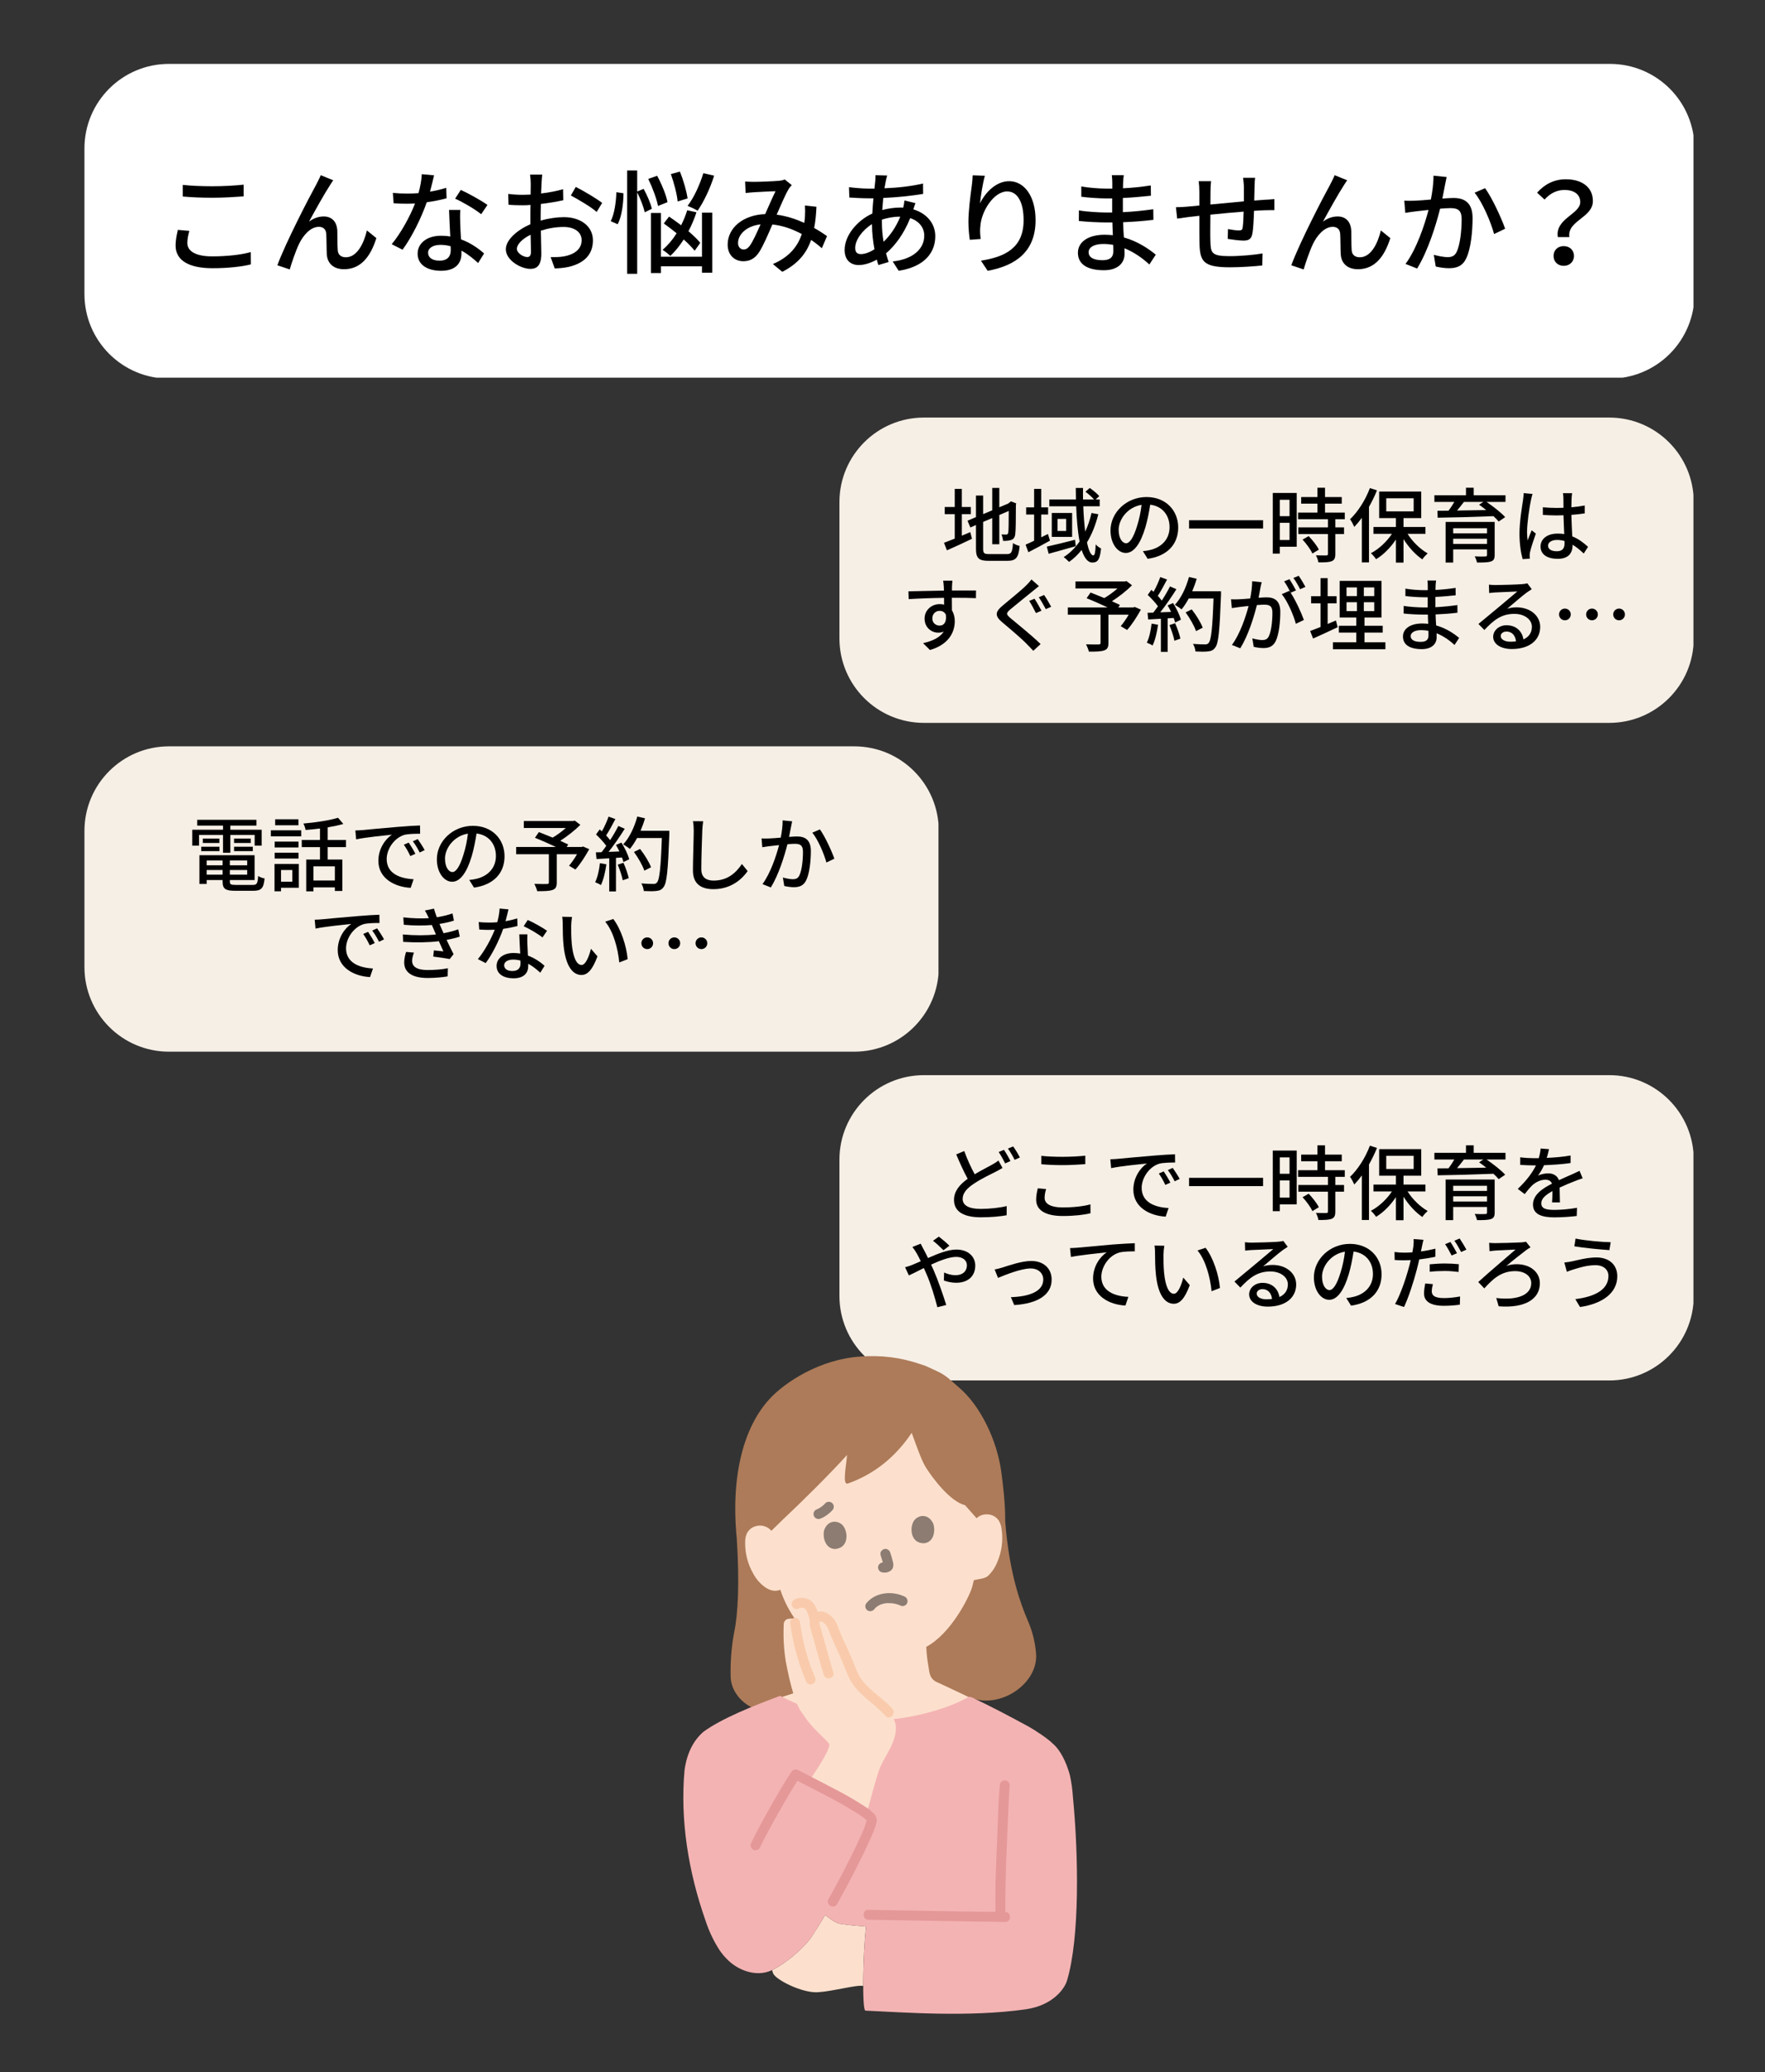
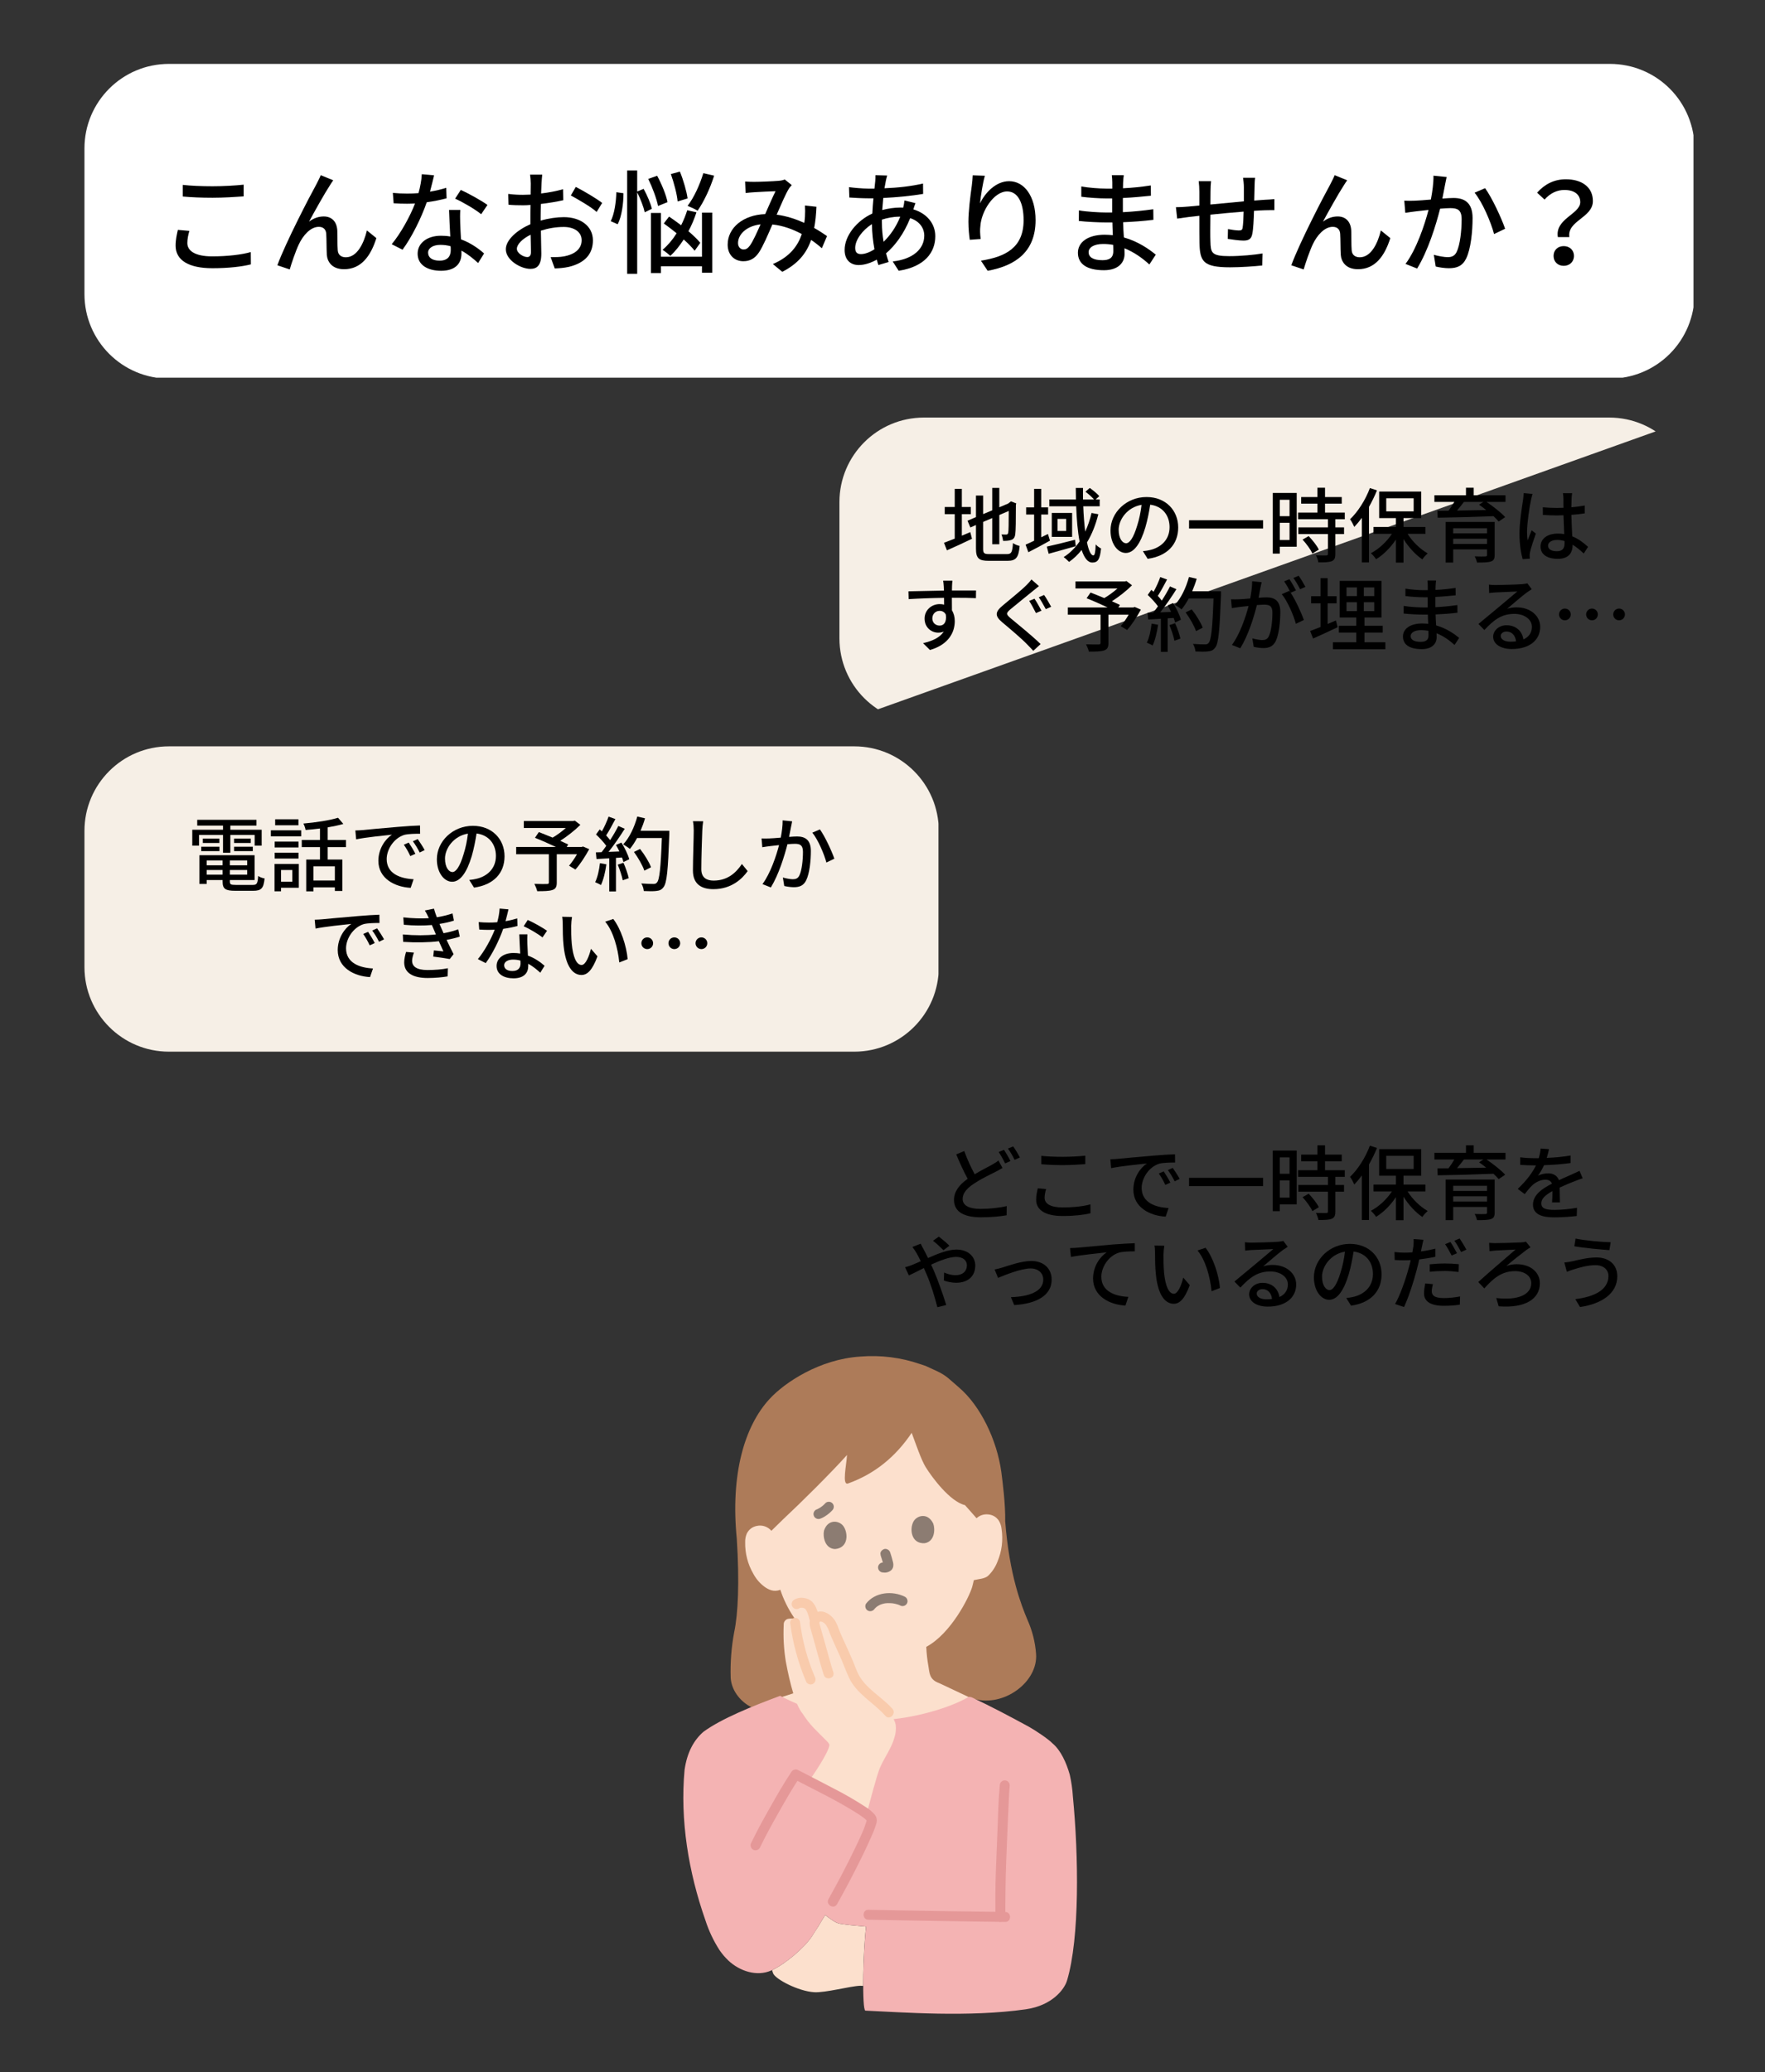
<svg xmlns="http://www.w3.org/2000/svg" width="375" zoomAndPan="magnify" viewBox="0 0 281.25 330" height="440" preserveAspectRatio="xMidYMid meet" version="1.0">
  <rect x="0" y="0" width="281.25" height="330" fill="#333333" stroke="none" />
  <defs>
    <g />
    <clipPath id="0424be39c9">
      <path d="M 13.457 10.176 L 270 10.176 L 270 60.797 L 13.457 60.797 Z M 13.457 10.176 " clip-rule="nonzero" />
    </clipPath>
    <clipPath id="8bf11a7d79">
      <path d="M 26.918 10.176 L 256.559 10.176 C 260.129 10.176 263.555 11.594 266.078 14.121 C 268.602 16.645 270.023 20.07 270.023 23.641 L 270.023 46.828 C 270.023 50.398 268.602 53.824 266.078 56.348 C 263.555 58.875 260.129 60.293 256.559 60.293 L 26.918 60.293 C 19.484 60.293 13.457 54.266 13.457 46.828 L 13.457 23.641 C 13.457 16.203 19.484 10.176 26.918 10.176 " clip-rule="nonzero" />
    </clipPath>
    <clipPath id="fc63e82824">
-       <path d="M 133.762 66.496 L 270 66.496 L 270 115.145 L 133.762 115.145 Z M 133.762 66.496 " clip-rule="nonzero" />
+       <path d="M 133.762 66.496 L 270 66.496 L 133.762 115.145 Z M 133.762 66.496 " clip-rule="nonzero" />
    </clipPath>
    <clipPath id="c0d08859b7">
      <path d="M 147.227 66.496 L 256.434 66.496 C 263.871 66.496 269.898 72.523 269.898 79.961 L 269.898 101.652 C 269.898 109.09 263.871 115.117 256.434 115.117 L 147.227 115.117 C 139.789 115.117 133.762 109.09 133.762 101.652 L 133.762 79.961 C 133.762 72.523 139.789 66.496 147.227 66.496 " clip-rule="nonzero" />
    </clipPath>
    <clipPath id="347a8cb78a">
      <path d="M 13.457 118.855 L 150 118.855 L 150 167.504 L 13.457 167.504 Z M 13.457 118.855 " clip-rule="nonzero" />
    </clipPath>
    <clipPath id="91bfe508db">
      <path d="M 26.918 118.855 L 136.129 118.855 C 143.566 118.855 149.594 124.883 149.594 132.32 L 149.594 154.012 C 149.594 161.449 143.566 167.477 136.129 167.477 L 26.918 167.477 C 19.484 167.477 13.457 161.449 13.457 154.012 L 13.457 132.32 C 13.457 124.883 19.484 118.855 26.918 118.855 " clip-rule="nonzero" />
    </clipPath>
    <clipPath id="4709e21fb2">
      <path d="M 133.762 171.215 L 270 171.215 L 270 219.867 L 133.762 219.867 Z M 133.762 171.215 " clip-rule="nonzero" />
    </clipPath>
    <clipPath id="8e15cbdbcc">
      <path d="M 147.227 171.215 L 256.434 171.215 C 263.871 171.215 269.898 177.246 269.898 184.68 L 269.898 206.371 C 269.898 213.809 263.871 219.836 256.434 219.836 L 147.227 219.836 C 139.789 219.836 133.762 213.809 133.762 206.371 L 133.762 184.68 C 133.762 177.246 139.789 171.215 147.227 171.215 " clip-rule="nonzero" />
    </clipPath>
    <clipPath id="1218f11971">
      <path d="M 116 215.969 L 166 215.969 L 166 275 L 116 275 Z M 116 215.969 " clip-rule="nonzero" />
    </clipPath>
    <clipPath id="b19c47c4fe">
      <path d="M 108.836 270 L 171.668 270 L 171.668 320.691 L 108.836 320.691 Z M 108.836 270 " clip-rule="nonzero" />
    </clipPath>
  </defs>
  <g clip-path="url(#0424be39c9)">
    <g clip-path="url(#8bf11a7d79)">
      <path fill="#ffffff" d="M 13.457 10.176 L 269.852 10.176 L 269.852 60.141 L 13.457 60.141 Z M 13.457 10.176 " fill-opacity="1" fill-rule="nonzero" />
    </g>
  </g>
  <g fill="#000000" fill-opacity="1">
    <g transform="translate(24.988, 42.209)">
      <g>
        <path d="M 4.129 -10.914 C 5.547 -10.789 7.074 -10.719 8.902 -10.719 C 10.555 -10.719 12.621 -10.844 13.84 -10.934 L 13.84 -12.801 C 12.512 -12.656 10.609 -12.547 8.887 -12.547 C 7.074 -12.547 5.422 -12.621 4.129 -12.766 Z M 3.355 -5.602 C 3.195 -4.902 2.996 -4.059 2.996 -3.086 C 2.996 -0.773 5.062 0.504 8.867 0.504 C 11.398 0.504 13.59 0.25 14.988 -0.109 L 14.973 -2.066 C 13.535 -1.652 11.258 -1.383 8.816 -1.383 C 6.105 -1.383 4.863 -2.262 4.863 -3.5 C 4.863 -4.148 4.992 -4.758 5.188 -5.441 Z M 3.355 -5.602 " />
      </g>
    </g>
  </g>
  <g fill="#000000" fill-opacity="1">
    <g transform="translate(42.94, 42.209)">
      <g>
        <path d="M 10.16 -13.5 L 8.168 -14.309 C 7.918 -13.68 7.629 -13.195 7.414 -12.746 C 6.461 -11.039 2.566 -3.555 1.258 0.035 L 3.23 0.699 C 3.484 -0.215 4.184 -2.262 4.684 -3.305 C 5.352 -4.723 6.535 -6.086 7.863 -6.086 C 8.598 -6.086 9.012 -5.656 9.047 -4.953 C 9.102 -4.094 9.082 -2.676 9.137 -1.668 C 9.211 -0.52 9.965 0.664 11.883 0.664 C 14.543 0.664 16.102 -1.328 17.035 -4.289 L 15.527 -5.512 C 15.043 -3.465 13.965 -1.238 12.172 -1.238 C 11.488 -1.238 10.934 -1.562 10.879 -2.352 C 10.809 -3.176 10.844 -4.559 10.809 -5.492 C 10.734 -6.93 9.91 -7.738 8.652 -7.738 C 7.883 -7.738 7.09 -7.504 6.301 -6.91 C 7.199 -8.562 8.777 -11.398 9.605 -12.656 C 9.801 -12.961 10 -13.285 10.16 -13.5 Z M 10.16 -13.5 " />
      </g>
    </g>
  </g>
  <g fill="#000000" fill-opacity="1">
    <g transform="translate(60.892, 42.209)">
      <g>
        <path d="M 16.785 -9.57 C 15.906 -10.215 13.805 -11.398 12.531 -11.957 L 11.633 -10.574 C 12.836 -10.035 14.793 -8.902 15.781 -8.098 Z M 10.215 -12.297 C 9.406 -12.047 8.527 -11.832 7.629 -11.688 C 7.898 -12.691 8.133 -13.68 8.277 -14.289 L 6.32 -14.469 C 6.285 -13.535 6.066 -12.441 5.797 -11.453 C 5.172 -11.398 4.559 -11.383 3.969 -11.383 C 3.25 -11.383 2.406 -11.418 1.707 -11.488 L 1.832 -9.836 C 2.551 -9.785 3.285 -9.766 3.969 -9.766 C 4.398 -9.766 4.812 -9.785 5.242 -9.801 C 4.469 -7.793 2.98 -5.062 1.527 -3.32 L 3.25 -2.441 C 4.703 -4.398 6.246 -7.504 7.109 -10 C 8.293 -10.16 9.391 -10.395 10.27 -10.629 Z M 10.934 -2.371 C 10.934 -1.453 10.484 -0.699 9.156 -0.699 C 7.934 -0.699 7.324 -1.223 7.324 -1.977 C 7.324 -2.691 8.098 -3.215 9.281 -3.215 C 9.855 -3.215 10.414 -3.141 10.914 -2.996 C 10.934 -2.746 10.934 -2.551 10.934 -2.371 Z M 10.664 -8.777 C 10.699 -7.613 10.789 -5.941 10.859 -4.543 C 10.375 -4.633 9.891 -4.668 9.371 -4.668 C 7.164 -4.668 5.656 -3.484 5.656 -1.812 C 5.656 0.035 7.324 0.914 9.391 0.914 C 11.723 0.914 12.637 -0.305 12.637 -1.812 L 12.637 -2.297 C 13.699 -1.723 14.594 -0.953 15.297 -0.324 L 16.246 -1.848 C 15.348 -2.641 14.094 -3.535 12.566 -4.094 C 12.512 -5.098 12.457 -6.121 12.441 -6.695 C 12.422 -7.414 12.406 -8.023 12.457 -8.777 Z M 10.664 -8.777 " />
      </g>
    </g>
  </g>
  <g fill="#000000" fill-opacity="1">
    <g transform="translate(78.844, 42.209)">
      <g>
        <path d="M 5.172 -1.273 C 4.559 -1.273 3.52 -1.887 3.52 -2.586 C 3.52 -3.305 4.418 -4.199 5.707 -4.828 C 5.727 -3.68 5.762 -2.656 5.762 -2.102 C 5.762 -1.508 5.547 -1.273 5.172 -1.273 Z M 7.305 -7.684 C 7.305 -8.312 7.324 -9.012 7.344 -9.73 C 8.582 -9.875 9.891 -10.09 10.914 -10.324 L 10.879 -12.082 C 9.91 -11.793 8.637 -11.543 7.379 -11.398 C 7.414 -12.027 7.434 -12.602 7.449 -13.035 C 7.469 -13.465 7.523 -14.055 7.559 -14.398 L 5.617 -14.398 C 5.672 -14.074 5.727 -13.375 5.727 -12.996 C 5.727 -12.676 5.707 -12.027 5.707 -11.219 C 5.277 -11.203 4.863 -11.184 4.488 -11.184 C 3.84 -11.184 3.141 -11.203 2.137 -11.328 L 2.191 -9.605 C 2.891 -9.531 3.734 -9.516 4.523 -9.516 C 4.863 -9.516 5.262 -9.531 5.691 -9.57 C 5.672 -8.902 5.672 -8.238 5.672 -7.613 C 5.672 -7.254 5.672 -6.875 5.672 -6.5 C 3.574 -5.582 1.758 -4.02 1.758 -2.512 C 1.758 -0.789 4.129 0.609 5.672 0.609 C 6.715 0.609 7.414 0.07 7.414 -1.812 C 7.414 -2.512 7.359 -4.004 7.344 -5.477 C 8.527 -5.852 9.73 -6.066 10.988 -6.066 C 12.602 -6.066 13.84 -5.312 13.84 -3.949 C 13.84 -2.441 12.531 -1.652 11.039 -1.383 C 10.375 -1.258 9.621 -1.258 8.902 -1.258 L 9.551 0.539 C 10.195 0.52 10.988 0.465 11.793 0.289 C 14.414 -0.34 15.637 -1.812 15.637 -3.93 C 15.637 -6.211 13.645 -7.629 11.004 -7.629 C 9.926 -7.629 8.598 -7.449 7.305 -7.074 Z M 12.117 -11.078 C 13.23 -10.484 15.367 -9.246 16.23 -8.457 L 17.109 -9.891 C 16.211 -10.59 14.219 -11.777 12.906 -12.441 Z M 12.117 -11.078 " />
      </g>
    </g>
  </g>
  <g fill="#000000" fill-opacity="1">
    <g transform="translate(96.797, 42.209)">
      <g>
        <path d="M 15.277 -14.633 C 14.703 -12.746 13.77 -10.719 12.766 -9.426 C 13.195 -9.262 13.984 -8.902 14.363 -8.652 C 15.332 -10.035 16.355 -12.172 17 -14.234 Z M 12.766 -10.609 C 12.621 -11.723 12.102 -13.52 11.543 -14.883 L 10.105 -14.488 C 10.609 -13.07 11.094 -11.219 11.184 -10.125 Z M 14.793 -3.535 C 14.363 -4.074 13.68 -4.723 12.906 -5.387 C 13.41 -6.336 13.84 -7.344 14.184 -8.402 L 12.711 -8.727 C 12.457 -7.898 12.117 -7.09 11.742 -6.336 C 11.094 -6.82 10.43 -7.305 9.82 -7.719 L 8.977 -6.625 C 9.621 -6.156 10.34 -5.617 11.023 -5.062 C 10.375 -4.02 9.605 -3.125 8.777 -2.422 C 9.121 -2.227 9.746 -1.723 10.016 -1.453 C 10.789 -2.172 11.508 -3.07 12.152 -4.074 C 12.871 -3.43 13.48 -2.801 13.895 -2.281 Z M 9.57 -10.016 C 9.371 -11.129 8.637 -12.891 7.918 -14.219 L 6.5 -13.715 C 7.18 -12.332 7.844 -10.539 8.059 -9.406 Z M 1.633 -6.5 C 2.281 -7.738 2.551 -9.801 2.551 -11.434 L 1.418 -11.598 C 1.383 -10.035 1.094 -8.098 0.52 -6.984 Z M 7.074 -8.957 C 6.895 -9.801 6.32 -11.129 5.762 -12.137 L 4.738 -11.703 L 4.738 -15.062 L 3.141 -15.062 L 3.141 1.398 L 4.738 1.398 L 4.738 -11.578 C 5.262 -10.539 5.762 -9.227 5.941 -8.402 Z M 15.062 -1.328 L 8.527 -1.328 L 8.527 -8.293 L 6.93 -8.293 L 6.93 1.273 L 8.527 1.273 L 8.527 0.199 L 15.062 0.199 L 15.062 1.223 L 16.695 1.223 L 16.695 -8.348 L 15.062 -8.348 Z M 15.062 -1.328 " />
      </g>
    </g>
  </g>
  <g fill="#000000" fill-opacity="1">
    <g transform="translate(114.749, 42.209)">
      <g>
        <path d="M 4.738 -3.086 C 4.379 -2.621 4.109 -2.477 3.734 -2.477 C 3.266 -2.477 2.855 -2.871 2.855 -3.5 C 2.855 -4.848 4.148 -6.211 6.445 -6.48 C 5.871 -5.207 5.277 -3.84 4.738 -3.086 Z M 17.035 -4.613 C 16.48 -4.992 15.797 -5.457 14.988 -5.906 C 15.188 -6.93 15.297 -8.043 15.348 -9.281 L 13.52 -9.48 C 13.555 -8.902 13.555 -8.277 13.52 -7.719 C 13.5 -7.395 13.465 -7.055 13.41 -6.715 C 12.102 -7.305 10.609 -7.809 9.012 -8.023 C 9.711 -9.621 10.43 -11.293 10.898 -12.062 C 11.039 -12.316 11.219 -12.512 11.418 -12.727 L 10.305 -13.625 C 10.035 -13.52 9.66 -13.43 9.281 -13.41 C 8.492 -13.34 6.355 -13.25 5.387 -13.25 C 5.008 -13.25 4.453 -13.266 3.984 -13.301 L 4.059 -11.473 C 4.508 -11.523 5.062 -11.578 5.441 -11.598 C 6.246 -11.652 8.133 -11.742 8.832 -11.758 C 8.348 -10.789 7.754 -9.406 7.18 -8.113 C 3.664 -7.988 1.203 -5.926 1.203 -3.25 C 1.203 -1.617 2.281 -0.609 3.699 -0.609 C 4.738 -0.609 5.512 -1.023 6.176 -1.992 C 6.84 -2.98 7.664 -4.918 8.328 -6.461 C 10.035 -6.285 11.613 -5.691 13.016 -4.938 C 12.422 -3.141 11.168 -1.328 8.402 -0.16 L 9.91 1.078 C 12.387 -0.199 13.75 -1.832 14.504 -4.004 C 15.133 -3.574 15.707 -3.125 16.211 -2.676 Z M 17.035 -4.613 " />
      </g>
    </g>
  </g>
  <g fill="#000000" fill-opacity="1">
    <g transform="translate(132.701, 42.209)">
      <g>
        <path d="M 7.828 -7.234 C 8.617 -7.484 9.57 -7.703 10.645 -7.703 L 10.754 -7.703 C 10.055 -5.977 9.121 -4.703 8.098 -3.699 C 7.934 -4.648 7.828 -5.691 7.828 -6.805 Z M 4.488 -1.742 C 3.859 -1.742 3.574 -2.066 3.574 -2.73 C 3.574 -3.969 4.684 -5.547 6.246 -6.516 C 6.246 -5.152 6.41 -3.77 6.641 -2.512 C 5.852 -2.012 5.098 -1.742 4.488 -1.742 Z M 11.418 -10.285 C 11.398 -9.98 11.309 -9.461 11.219 -9.137 C 11.059 -9.156 10.898 -9.156 10.719 -9.156 C 9.836 -9.156 8.832 -9.012 7.883 -8.762 C 7.934 -9.426 7.988 -10.07 8.043 -10.68 C 10.234 -10.789 12.602 -11.023 14.398 -11.328 L 14.379 -12.98 C 12.496 -12.547 10.465 -12.316 8.238 -12.227 C 8.312 -12.656 8.383 -13.07 8.457 -13.41 C 8.508 -13.66 8.582 -13.984 8.672 -14.254 L 6.805 -14.309 C 6.82 -14.055 6.785 -13.68 6.77 -13.375 L 6.641 -12.172 C 6.32 -12.172 5.996 -12.172 5.672 -12.172 C 4.758 -12.172 3.195 -12.316 2.586 -12.406 L 2.641 -10.754 C 3.395 -10.699 4.773 -10.629 5.617 -10.629 C 5.887 -10.629 6.176 -10.629 6.48 -10.629 C 6.41 -9.855 6.336 -9.031 6.301 -8.203 C 3.84 -7.074 1.887 -4.684 1.887 -2.406 C 1.887 -0.754 2.891 0 4.129 0 C 5.082 0 6.105 -0.359 7.02 -0.863 C 7.09 -0.555 7.18 -0.27 7.27 0 L 8.902 -0.484 C 8.762 -0.914 8.617 -1.383 8.492 -1.867 C 9.926 -3.086 11.348 -4.992 12.332 -7.469 C 13.805 -7 14.578 -5.906 14.578 -4.684 C 14.578 -2.621 12.855 -0.934 9.551 -0.574 L 10.504 0.914 C 14.723 0.25 16.336 -2.066 16.336 -4.598 C 16.336 -6.605 14.988 -8.223 12.836 -8.867 C 12.945 -9.191 13.07 -9.621 13.176 -9.855 Z M 11.418 -10.285 " />
      </g>
    </g>
  </g>
  <g fill="#000000" fill-opacity="1">
    <g transform="translate(150.653, 42.209)">
      <g>
        <path d="M 4.344 -14.289 C 4.328 -13.824 4.273 -13.211 4.199 -12.621 C 3.969 -11.004 3.664 -8.562 3.664 -6.895 C 3.664 -5.727 3.789 -4.684 3.879 -4.02 L 5.617 -4.148 C 5.512 -4.992 5.492 -5.602 5.566 -6.195 C 5.707 -8.527 7.684 -11.723 9.836 -11.723 C 11.543 -11.723 12.457 -9.91 12.457 -7.145 C 12.457 -2.746 9.551 -1.309 5.656 -0.699 L 6.73 0.914 C 11.258 0.09 14.363 -2.191 14.363 -7.145 C 14.363 -10.969 12.566 -13.355 10.145 -13.355 C 8.008 -13.355 6.285 -11.453 5.512 -9.82 C 5.617 -10.949 5.961 -13.105 6.285 -14.219 Z M 4.344 -14.289 " />
      </g>
    </g>
  </g>
  <g fill="#000000" fill-opacity="1">
    <g transform="translate(168.605, 42.209)">
      <g>
        <path d="M 8.797 -2.207 C 8.797 -1.059 8.059 -0.773 7.055 -0.773 C 5.527 -0.773 4.863 -1.293 4.863 -2.047 C 4.863 -2.781 5.672 -3.355 7.18 -3.355 C 7.738 -3.355 8.258 -3.305 8.777 -3.215 C 8.797 -2.801 8.797 -2.461 8.797 -2.207 Z M 15.566 -1.652 C 14.543 -2.496 12.781 -3.754 10.484 -4.398 C 10.43 -5.172 10.375 -6.016 10.359 -6.82 C 12.062 -6.895 13.535 -7 15.188 -7.199 L 15.168 -8.887 C 13.645 -8.672 12.082 -8.508 10.324 -8.418 L 10.324 -10.68 C 12.012 -10.754 13.5 -10.914 14.793 -11.039 L 14.773 -12.676 C 13.211 -12.441 11.832 -12.297 10.34 -12.227 C 10.34 -12.586 10.359 -12.906 10.359 -13.105 C 10.375 -13.59 10.43 -13.984 10.465 -14.309 L 8.562 -14.309 C 8.598 -14.02 8.637 -13.5 8.637 -13.176 L 8.637 -12.172 L 7.719 -12.172 C 6.57 -12.172 4.793 -12.316 3.699 -12.512 L 3.699 -10.879 C 4.738 -10.734 6.551 -10.609 7.738 -10.609 C 8.043 -10.609 8.328 -10.609 8.617 -10.609 L 8.617 -8.367 C 8.312 -8.367 8.008 -8.367 7.703 -8.367 C 6.625 -8.367 4.434 -8.492 3.32 -8.707 L 3.305 -7.02 C 4.543 -6.875 6.551 -6.785 7.684 -6.785 L 8.652 -6.785 C 8.672 -6.141 8.688 -5.422 8.727 -4.758 C 8.293 -4.793 7.863 -4.828 7.414 -4.828 C 4.758 -4.828 3.16 -3.645 3.16 -1.957 C 3.16 -0.16 4.613 0.824 7.305 0.824 C 9.621 0.824 10.59 -0.414 10.59 -1.758 C 10.59 -2.012 10.574 -2.316 10.574 -2.676 C 12.172 -2.027 13.535 -1.023 14.543 -0.09 Z M 15.566 -1.652 " />
      </g>
    </g>
  </g>
  <g fill="#000000" fill-opacity="1">
    <g transform="translate(186.557, 42.209)">
      <g>
        <path d="M 11.523 -13.895 C 11.578 -13.57 11.652 -12.855 11.652 -12.441 C 11.652 -11.703 11.652 -10.898 11.652 -10.145 C 9.875 -9.98 7.953 -9.801 6.32 -9.641 C 6.336 -10.484 6.336 -11.238 6.336 -11.742 C 6.336 -12.367 6.371 -12.871 6.426 -13.355 L 4.453 -13.355 C 4.523 -12.781 4.559 -12.262 4.559 -11.652 L 4.559 -9.48 C 3.824 -9.406 3.23 -9.352 2.836 -9.316 C 2.102 -9.246 1.363 -9.211 0.824 -9.211 L 1.023 -7.395 C 1.488 -7.469 2.406 -7.594 2.961 -7.664 C 3.355 -7.719 3.895 -7.773 4.559 -7.844 C 4.559 -6.105 4.559 -4.289 4.578 -3.535 C 4.648 -0.609 5.117 0.359 9.441 0.359 C 11.203 0.359 13.375 0.199 14.578 0.07 L 14.633 -1.848 C 13.41 -1.633 11.184 -1.418 9.336 -1.418 C 6.445 -1.418 6.371 -1.977 6.32 -3.805 C 6.285 -4.523 6.301 -6.285 6.32 -8.023 C 7.973 -8.188 9.91 -8.383 11.613 -8.508 C 11.598 -7.504 11.543 -6.5 11.453 -5.941 C 11.398 -5.566 11.219 -5.512 10.824 -5.512 C 10.449 -5.512 9.695 -5.617 9.121 -5.727 L 9.082 -4.164 C 9.621 -4.074 10.934 -3.895 11.562 -3.895 C 12.422 -3.895 12.836 -4.129 12.996 -4.973 C 13.16 -5.762 13.23 -7.305 13.266 -8.637 C 13.93 -8.688 14.523 -8.707 14.988 -8.727 C 15.438 -8.727 16.23 -8.762 16.516 -8.742 L 16.516 -10.504 C 16.066 -10.449 15.477 -10.414 14.988 -10.395 C 14.488 -10.359 13.914 -10.324 13.301 -10.27 C 13.32 -10.969 13.34 -11.742 13.355 -12.496 C 13.355 -12.926 13.391 -13.609 13.445 -13.895 Z M 11.523 -13.895 " />
      </g>
    </g>
  </g>
  <g fill="#000000" fill-opacity="1">
    <g transform="translate(204.509, 42.209)">
      <g>
        <path d="M 10.16 -13.5 L 8.168 -14.309 C 7.918 -13.68 7.629 -13.195 7.414 -12.746 C 6.461 -11.039 2.566 -3.555 1.258 0.035 L 3.23 0.699 C 3.484 -0.215 4.184 -2.262 4.684 -3.305 C 5.352 -4.723 6.535 -6.086 7.863 -6.086 C 8.598 -6.086 9.012 -5.656 9.047 -4.953 C 9.102 -4.094 9.082 -2.676 9.137 -1.668 C 9.211 -0.52 9.965 0.664 11.883 0.664 C 14.543 0.664 16.102 -1.328 17.035 -4.289 L 15.527 -5.512 C 15.043 -3.465 13.965 -1.238 12.172 -1.238 C 11.488 -1.238 10.934 -1.562 10.879 -2.352 C 10.809 -3.176 10.844 -4.559 10.809 -5.492 C 10.734 -6.93 9.91 -7.738 8.652 -7.738 C 7.883 -7.738 7.09 -7.504 6.301 -6.91 C 7.199 -8.562 8.777 -11.398 9.605 -12.656 C 9.801 -12.961 10 -13.285 10.16 -13.5 Z M 10.16 -13.5 " />
      </g>
    </g>
  </g>
  <g fill="#000000" fill-opacity="1">
    <g transform="translate(222.461, 42.209)">
      <g>
        <path d="M 5.961 -14.234 C 5.977 -13.086 5.797 -11.742 5.547 -10.43 C 4.543 -10.34 3.59 -10.27 3.016 -10.25 C 2.422 -10.234 1.902 -10.215 1.309 -10.25 L 1.473 -8.312 C 1.977 -8.402 2.781 -8.508 3.25 -8.562 C 3.645 -8.617 4.363 -8.688 5.172 -8.777 C 4.543 -6.371 3.266 -2.551 1.508 -0.18 L 3.355 0.555 C 5.098 -2.281 6.355 -6.355 7.02 -8.977 C 7.684 -9.031 8.277 -9.066 8.637 -9.066 C 9.766 -9.066 10.449 -8.816 10.449 -7.289 C 10.449 -5.441 10.195 -3.215 9.66 -2.102 C 9.336 -1.418 8.832 -1.258 8.203 -1.258 C 7.719 -1.258 6.73 -1.418 6.016 -1.633 L 6.32 0.234 C 6.895 0.379 7.754 0.504 8.418 0.504 C 9.676 0.504 10.59 0.16 11.168 -1.043 C 11.922 -2.566 12.191 -5.387 12.191 -7.484 C 12.191 -9.965 10.879 -10.68 9.156 -10.68 C 8.742 -10.68 8.113 -10.645 7.379 -10.59 C 7.539 -11.398 7.703 -12.262 7.809 -12.801 C 7.883 -13.195 7.973 -13.645 8.059 -14.02 Z M 12.512 -11.523 C 13.77 -10 15.117 -6.82 15.617 -4.938 L 17.379 -5.781 C 16.805 -7.449 15.277 -10.754 14.184 -12.242 Z M 12.512 -11.523 " />
      </g>
    </g>
  </g>
  <g fill="#000000" fill-opacity="1">
    <g transform="translate(240.413, 42.209)">
      <g>
        <path d="M 7.828 -4.453 L 9.66 -4.453 C 9.281 -7.074 13.41 -7.523 13.41 -10.195 C 13.41 -12.406 11.652 -13.66 9.102 -13.66 C 7.164 -13.66 5.672 -12.816 4.523 -11.523 L 5.707 -10.43 C 6.625 -11.453 7.703 -11.957 8.867 -11.957 C 10.52 -11.957 11.398 -11.184 11.398 -10.016 C 11.398 -8.113 7.344 -7.379 7.828 -4.453 Z M 7.145 -1.453 C 7.145 -0.504 7.844 0.125 8.762 0.125 C 9.676 0.125 10.395 -0.504 10.395 -1.453 C 10.395 -2.406 9.676 -3.016 8.762 -3.016 C 7.844 -3.016 7.145 -2.406 7.145 -1.453 Z M 7.145 -1.453 " />
      </g>
    </g>
  </g>
  <g clip-path="url(#fc63e82824)">
    <g clip-path="url(#c0d08859b7)">
      <path fill="#f6efe6" d="M 133.762 66.496 L 269.848 66.496 L 269.848 115.145 L 133.762 115.145 Z M 133.762 66.496 " fill-opacity="1" fill-rule="nonzero" />
    </g>
  </g>
  <g clip-path="url(#347a8cb78a)">
    <g clip-path="url(#91bfe508db)">
      <path fill="#f6efe6" d="M 13.457 118.855 L 149.543 118.855 L 149.543 167.504 L 13.457 167.504 Z M 13.457 118.855 " fill-opacity="1" fill-rule="nonzero" />
    </g>
  </g>
  <g clip-path="url(#4709e21fb2)">
    <g clip-path="url(#8e15cbdbcc)">
-       <path fill="#f6efe6" d="M 133.762 171.215 L 269.848 171.215 L 269.848 219.867 L 133.762 219.867 Z M 133.762 171.215 " fill-opacity="1" fill-rule="nonzero" />
-     </g>
+       </g>
  </g>
  <g fill="#000000" fill-opacity="1">
    <g transform="translate(149.984, 88.562)">
      <g>
        <path d="M 3.281 -6.688 L 4.719 -6.688 L 4.719 -7.828 L 3.281 -7.828 L 3.281 -10.707 L 2.152 -10.707 L 2.152 -7.828 L 0.559 -7.828 L 0.559 -6.688 L 2.152 -6.688 L 2.152 -2.785 C 1.504 -2.527 0.906 -2.293 0.441 -2.125 L 0.906 -0.922 C 2.062 -1.426 3.539 -2.102 4.898 -2.762 L 4.629 -3.824 C 4.188 -3.645 3.719 -3.449 3.281 -3.254 Z M 7.648 -0.324 C 6.82 -0.324 6.676 -0.465 6.676 -1.191 L 6.676 -5.445 L 8.129 -6.066 L 8.129 -1.895 L 9.254 -1.895 L 9.254 -6.547 L 10.758 -7.195 C 10.758 -5.211 10.734 -4.004 10.68 -3.758 C 10.629 -3.488 10.512 -3.434 10.344 -3.434 C 10.215 -3.434 9.863 -3.434 9.594 -3.449 C 9.723 -3.188 9.824 -2.734 9.863 -2.426 C 10.242 -2.426 10.758 -2.438 11.109 -2.566 C 11.512 -2.672 11.73 -2.957 11.797 -3.5 C 11.875 -4.004 11.898 -5.77 11.898 -8.191 L 11.953 -8.398 L 11.109 -8.723 L 10.902 -8.555 L 10.668 -8.375 L 9.254 -7.777 L 9.254 -10.863 L 8.129 -10.863 L 8.129 -7.297 L 6.676 -6.688 L 6.676 -9.645 L 5.535 -9.645 L 5.535 -6.211 L 4.188 -5.641 L 4.641 -4.562 L 5.535 -4.953 L 5.535 -1.207 C 5.535 0.352 5.988 0.75 7.582 0.75 L 10.551 0.75 C 11.965 0.75 12.328 0.168 12.496 -1.621 C 12.172 -1.684 11.707 -1.879 11.434 -2.074 C 11.328 -0.66 11.199 -0.324 10.488 -0.324 Z M 7.648 -0.324 " />
      </g>
    </g>
  </g>
  <g fill="#000000" fill-opacity="1">
    <g transform="translate(162.945, 88.562)">
      <g>
        <path d="M 4.043 -3.527 C 3.68 -3.344 3.332 -3.176 2.969 -2.996 L 2.969 -6.625 L 4.07 -6.625 L 4.07 -7.766 L 2.969 -7.766 L 2.969 -10.707 L 1.84 -10.707 L 1.84 -7.766 L 0.57 -7.766 L 0.57 -6.625 L 1.84 -6.625 L 1.84 -2.449 C 1.336 -2.203 0.867 -1.996 0.48 -1.828 L 0.922 -0.621 C 1.957 -1.141 3.203 -1.816 4.367 -2.465 Z M 8.359 -2.605 C 6.715 -2.18 5.004 -1.762 3.863 -1.516 L 4.16 -0.375 C 5.379 -0.727 6.988 -1.152 8.477 -1.582 Z M 6.949 -4.004 L 5.574 -4.004 L 5.574 -5.926 L 6.949 -5.926 Z M 4.652 -6.871 L 4.652 -3.059 L 7.895 -3.059 L 7.895 -6.871 Z M 10.992 -6.871 C 10.734 -5.793 10.41 -4.809 9.98 -3.902 C 9.84 -5.07 9.723 -6.441 9.672 -7.934 L 12.289 -7.934 L 12.289 -9.023 L 11.652 -9.023 L 12.223 -9.555 C 11.898 -9.941 11.238 -10.488 10.707 -10.852 L 10.02 -10.254 C 10.5 -9.902 11.059 -9.398 11.383 -9.023 L 9.633 -9.023 C 9.633 -9.617 9.617 -10.227 9.633 -10.852 L 8.477 -10.852 C 8.477 -10.242 8.492 -9.633 8.504 -9.023 L 4.266 -9.023 L 4.266 -7.934 L 8.543 -7.934 C 8.621 -5.832 8.789 -3.875 9.086 -2.332 C 8.387 -1.32 7.559 -0.48 6.547 0.156 C 6.793 0.324 7.234 0.727 7.414 0.922 C 8.168 0.391 8.828 -0.246 9.41 -0.984 C 9.824 0.258 10.371 1.023 11.121 1.023 C 12.004 1.023 12.328 0.504 12.508 -1.219 C 12.25 -1.336 11.887 -1.594 11.652 -1.867 C 11.613 -0.609 11.5 -0.117 11.277 -0.117 C 10.891 -0.117 10.527 -0.895 10.266 -2.191 C 11.043 -3.461 11.641 -4.965 12.07 -6.664 Z M 10.992 -6.871 " />
      </g>
    </g>
  </g>
  <g fill="#000000" fill-opacity="1">
    <g transform="translate(175.907, 88.562)">
      <g>
        <path d="M 3.527 -2.047 C 3.008 -2.047 2.348 -2.723 2.348 -4.199 C 2.348 -5.781 3.695 -7.789 6 -8.168 C 5.871 -7.039 5.625 -5.871 5.301 -4.859 C 4.707 -2.879 4.082 -2.047 3.527 -2.047 Z M 6.973 0.43 C 10.109 -0.012 11.836 -1.879 11.836 -4.562 C 11.836 -7.258 9.879 -9.41 6.793 -9.41 C 3.578 -9.41 1.051 -6.934 1.051 -4.082 C 1.051 -1.945 2.215 -0.504 3.488 -0.504 C 4.77 -0.504 5.832 -1.969 6.609 -4.59 C 6.961 -5.793 7.195 -7.039 7.375 -8.191 C 9.348 -7.945 10.461 -6.48 10.461 -4.613 C 10.461 -2.539 8.996 -1.348 7.352 -0.973 C 7.039 -0.895 6.664 -0.828 6.211 -0.789 Z M 6.973 0.43 " />
      </g>
    </g>
  </g>
  <g fill="#000000" fill-opacity="1">
    <g transform="translate(188.868, 88.562)">
      <g>
        <path d="M 0.609 -5.715 L 0.609 -4.395 L 12.406 -4.395 L 12.406 -5.715 Z M 0.609 -5.715 " />
      </g>
    </g>
  </g>
  <g fill="#000000" fill-opacity="1">
    <g transform="translate(201.83, 88.562)">
      <g>
        <path d="M 3.656 -8.969 L 3.656 -6.363 L 2.102 -6.363 L 2.102 -8.969 Z M 2.102 -2.566 L 2.102 -5.301 L 3.656 -5.301 L 3.656 -2.566 Z M 4.797 -10.059 L 0.984 -10.059 L 0.984 -0.402 L 2.102 -0.402 L 2.102 -1.492 L 4.797 -1.492 Z M 5.73 -2.633 C 6.352 -1.957 7.027 -1.035 7.297 -0.414 L 8.32 -1.035 C 8.035 -1.66 7.324 -2.539 6.703 -3.188 Z M 12.457 -5.871 L 12.457 -6.934 L 9.309 -6.934 L 9.309 -8.359 L 11.977 -8.359 L 11.977 -9.41 L 9.309 -9.41 L 9.309 -10.891 L 8.102 -10.891 L 8.102 -9.41 L 5.508 -9.41 L 5.508 -8.359 L 8.102 -8.359 L 8.102 -6.934 L 5.016 -6.934 L 5.016 -5.871 L 9.773 -5.871 L 9.773 -4.574 L 5.055 -4.574 L 5.055 -3.512 L 9.773 -3.512 L 9.773 -0.352 C 9.773 -0.168 9.711 -0.117 9.5 -0.105 C 9.309 -0.105 8.594 -0.105 7.867 -0.129 C 8.035 0.207 8.207 0.676 8.258 1 C 9.27 1 9.93 0.984 10.383 0.805 C 10.812 0.621 10.953 0.297 10.953 -0.324 L 10.953 -3.512 L 12.34 -3.512 L 12.34 -4.574 L 10.953 -4.574 L 10.953 -5.871 Z M 12.457 -5.871 " />
      </g>
    </g>
  </g>
  <g fill="#000000" fill-opacity="1">
    <g transform="translate(214.791, 88.562)">
      <g>
        <path d="M 3.5 -10.836 C 2.785 -8.93 1.594 -7.066 0.336 -5.871 C 0.559 -5.586 0.895 -4.938 1.012 -4.652 C 1.414 -5.07 1.828 -5.562 2.215 -6.094 L 2.215 1 L 3.355 1 L 3.355 -7.844 C 3.836 -8.699 4.266 -9.578 4.629 -10.473 Z M 6.105 -9.215 L 10.473 -9.215 L 10.473 -7.129 L 6.105 -7.129 Z M 12.355 -3.551 L 12.355 -4.641 L 8.855 -4.641 L 8.855 -6.055 L 11.68 -6.055 L 11.68 -10.281 L 4.977 -10.281 L 4.977 -6.055 L 7.648 -6.055 L 7.648 -4.641 L 4.07 -4.641 L 4.07 -3.551 L 7.012 -3.551 C 6.172 -2.281 4.898 -1.102 3.656 -0.465 C 3.93 -0.234 4.289 0.195 4.484 0.492 C 5.641 -0.195 6.781 -1.348 7.648 -2.645 L 7.648 1.035 L 8.855 1.035 L 8.855 -2.711 C 9.672 -1.414 10.773 -0.207 11.859 0.52 C 12.043 0.219 12.445 -0.207 12.703 -0.441 C 11.523 -1.102 10.293 -2.293 9.5 -3.551 Z M 12.355 -3.551 " />
      </g>
    </g>
  </g>
  <g fill="#000000" fill-opacity="1">
    <g transform="translate(227.753, 88.562)">
      <g>
        <path d="M 3.812 -1.945 L 3.812 -2.773 L 9.203 -2.773 L 9.203 -1.945 Z M 9.203 -4.445 L 9.203 -3.629 L 3.812 -3.629 L 3.812 -4.445 Z M 10.422 -5.445 L 2.605 -5.445 L 2.605 1.023 L 3.812 1.023 L 3.812 -1.074 L 9.203 -1.074 L 9.203 -0.195 C 9.203 -0.012 9.141 0.051 8.906 0.051 C 8.711 0.066 7.934 0.078 7.234 0.039 C 7.391 0.312 7.543 0.727 7.609 1.023 C 8.645 1.023 9.348 1.012 9.812 0.855 C 10.266 0.715 10.422 0.414 10.422 -0.18 Z M 8.621 -8.633 L 7.934 -8.191 C 8.297 -7.934 8.684 -7.648 9.074 -7.336 C 7.465 -7.312 5.859 -7.273 4.422 -7.258 C 4.785 -7.688 5.172 -8.168 5.523 -8.633 Z M 12.145 -9.695 L 7.078 -9.695 L 7.078 -10.891 L 5.848 -10.891 L 5.848 -9.695 L 0.816 -9.695 L 0.816 -8.633 L 3.992 -8.633 C 3.734 -8.18 3.395 -7.676 3.07 -7.234 C 2.426 -7.234 1.828 -7.219 1.297 -7.219 L 1.336 -6.117 C 3.59 -6.145 7 -6.234 10.227 -6.363 C 10.566 -6.055 10.852 -5.754 11.059 -5.508 L 12.094 -6.211 C 11.445 -6.934 10.188 -7.906 9.125 -8.633 L 12.145 -8.633 Z M 12.145 -9.695 " />
      </g>
    </g>
  </g>
  <g fill="#000000" fill-opacity="1">
    <g transform="translate(240.714, 88.562)">
      <g>
        <path d="M 2.086 -10.035 C 2.074 -9.695 2.023 -9.293 1.984 -8.969 C 1.828 -7.945 1.414 -5.508 1.414 -3.59 C 1.414 -1.855 1.66 -0.414 1.918 0.48 L 3.059 0.402 C 3.047 0.246 3.047 0.051 3.035 -0.078 C 3.035 -0.234 3.059 -0.492 3.098 -0.66 C 3.242 -1.32 3.68 -2.633 4.02 -3.59 L 3.355 -4.109 C 3.164 -3.645 2.891 -3.02 2.711 -2.488 C 2.645 -2.957 2.617 -3.383 2.617 -3.836 C 2.617 -5.211 3.008 -7.883 3.242 -8.918 C 3.293 -9.152 3.41 -9.684 3.5 -9.902 Z M 8.594 -2.062 C 8.594 -1.258 8.297 -0.777 7.352 -0.777 C 6.535 -0.777 5.965 -1.074 5.965 -1.672 C 5.965 -2.203 6.547 -2.578 7.402 -2.578 C 7.816 -2.578 8.207 -2.516 8.594 -2.41 Z M 12.34 -1.477 C 11.691 -2.062 10.891 -2.723 9.824 -3.148 C 9.785 -4.137 9.711 -5.289 9.684 -6.57 C 10.422 -6.625 11.148 -6.703 11.809 -6.805 L 11.809 -8.062 C 11.148 -7.934 10.434 -7.844 9.684 -7.777 C 9.695 -8.359 9.711 -8.906 9.723 -9.23 C 9.734 -9.488 9.762 -9.762 9.801 -10.02 L 8.336 -10.02 C 8.387 -9.773 8.414 -9.426 8.414 -9.203 C 8.414 -8.879 8.426 -8.336 8.426 -7.699 C 8.062 -7.688 7.715 -7.676 7.352 -7.676 C 6.586 -7.676 5.871 -7.715 5.133 -7.777 L 5.145 -6.559 C 5.898 -6.52 6.598 -6.48 7.336 -6.48 C 7.699 -6.48 8.062 -6.496 8.426 -6.508 C 8.453 -5.508 8.504 -4.406 8.543 -3.512 C 8.219 -3.566 7.867 -3.59 7.504 -3.59 C 5.793 -3.59 4.77 -2.711 4.77 -1.531 C 4.77 -0.297 5.781 0.43 7.52 0.43 C 9.309 0.43 9.879 -0.582 9.879 -1.777 L 9.879 -1.816 C 10.473 -1.453 11.059 -0.973 11.652 -0.414 Z M 12.34 -1.477 " />
      </g>
    </g>
  </g>
  <g fill="#000000" fill-opacity="1">
    <g transform="translate(143.509, 102.774)">
      <g>
        <path d="M 5.055 -4.289 C 5.055 -5.055 5.625 -5.496 6.211 -5.496 C 6.637 -5.496 7 -5.316 7.207 -4.898 C 7.375 -3.68 6.883 -3.148 6.223 -3.148 C 5.602 -3.148 5.055 -3.578 5.055 -4.289 Z M 12.016 -8.738 L 8.18 -8.738 C 8.18 -8.996 8.18 -9.215 8.191 -9.371 C 8.191 -9.555 8.23 -10.137 8.258 -10.305 L 6.781 -10.305 C 6.82 -10.125 6.855 -9.695 6.883 -9.371 C 6.895 -9.23 6.895 -8.996 6.91 -8.723 C 5.082 -8.699 2.695 -8.621 1.246 -8.605 L 1.285 -7.363 C 2.879 -7.465 4.977 -7.543 6.922 -7.57 L 6.934 -6.48 C 6.715 -6.547 6.48 -6.57 6.223 -6.57 C 4.926 -6.57 3.824 -5.613 3.824 -4.266 C 3.824 -2.801 4.953 -2.023 5.988 -2.023 C 6.324 -2.023 6.625 -2.086 6.883 -2.203 C 6.262 -1.246 5.082 -0.688 3.578 -0.352 L 4.68 0.738 C 7.727 -0.145 8.633 -2.152 8.633 -3.863 C 8.633 -4.523 8.477 -5.105 8.18 -5.574 C 8.18 -6.145 8.18 -6.895 8.168 -7.582 C 10.035 -7.582 11.238 -7.559 12.004 -7.52 Z M 12.016 -8.738 " />
      </g>
    </g>
  </g>
  <g fill="#000000" fill-opacity="1">
    <g transform="translate(156.47, 102.774)">
      <g>
        <path d="M 8.375 -7.43 L 7.531 -7.078 C 7.867 -6.57 8.336 -5.68 8.605 -5.145 L 9.488 -5.523 C 9.23 -6 8.711 -6.949 8.375 -7.43 Z M 9.902 -8.023 L 9.062 -7.66 C 9.41 -7.168 9.879 -6.312 10.176 -5.77 L 11.031 -6.145 C 10.773 -6.637 10.242 -7.559 9.902 -8.023 Z M 7.883 -10.5 C 7.715 -10.227 7.352 -9.852 7.039 -9.539 C 6.172 -8.672 4.305 -7.195 3.332 -6.363 C 2.113 -5.355 1.996 -4.719 3.227 -3.68 C 4.422 -2.684 6.48 -0.934 7.18 -0.18 C 7.492 0.156 7.867 0.504 8.18 0.867 L 9.348 -0.207 C 8.09 -1.453 5.664 -3.41 4.59 -4.305 C 3.824 -4.953 3.812 -5.121 4.551 -5.754 C 5.457 -6.52 7.234 -7.922 8.102 -8.645 C 8.348 -8.84 8.762 -9.191 9.086 -9.438 Z M 7.883 -10.5 " />
      </g>
    </g>
  </g>
  <g fill="#000000" fill-opacity="1">
    <g transform="translate(169.432, 102.774)">
      <g>
        <path d="M 11.383 -6.117 L 11.16 -6.039 L 8.777 -6.039 L 9.023 -6.441 C 8.684 -6.609 8.246 -6.805 7.75 -7.027 C 8.879 -7.75 10.07 -8.684 10.953 -9.566 L 10.07 -10.242 L 9.812 -10.176 L 1.945 -10.176 L 1.945 -9.062 L 8.633 -9.062 C 8.023 -8.516 7.246 -7.945 6.535 -7.531 C 5.77 -7.855 4.992 -8.152 4.344 -8.414 L 3.719 -7.504 C 4.73 -7.105 6.016 -6.535 7.066 -6.039 L 0.727 -6.039 L 0.727 -4.887 L 5.938 -4.887 L 5.938 -0.402 C 5.938 -0.207 5.871 -0.156 5.625 -0.145 C 5.379 -0.145 4.473 -0.129 3.629 -0.168 C 3.797 0.156 4.004 0.66 4.082 1 C 5.199 1 5.988 0.984 6.508 0.805 C 7.027 0.637 7.195 0.297 7.195 -0.375 L 7.195 -4.887 L 10.422 -4.887 C 10.035 -4.215 9.555 -3.527 9.152 -3.059 L 10.164 -2.449 C 10.914 -3.266 11.73 -4.535 12.367 -5.691 Z M 11.383 -6.117 " />
      </g>
    </g>
  </g>
  <g fill="#000000" fill-opacity="1">
    <g transform="translate(182.393, 102.774)">
      <g>
        <path d="M 1.113 -3.461 C 0.984 -2.348 0.738 -1.207 0.352 -0.43 C 0.598 -0.336 1.074 -0.117 1.27 0.027 C 1.672 -0.805 1.969 -2.062 2.141 -3.281 Z M 3.953 -3.227 C 4.277 -2.438 4.629 -1.414 4.746 -0.738 L 5.703 -1.074 C 5.562 -1.738 5.211 -2.75 4.859 -3.527 Z M 3.668 -6.363 C 3.863 -6.039 4.043 -5.691 4.215 -5.328 L 2.488 -5.262 C 3.355 -6.34 4.328 -7.766 5.07 -8.945 L 4.043 -9.387 C 3.707 -8.711 3.242 -7.906 2.734 -7.129 C 2.566 -7.363 2.348 -7.621 2.102 -7.883 C 2.566 -8.582 3.109 -9.605 3.578 -10.488 L 2.488 -10.875 C 2.254 -10.176 1.828 -9.242 1.426 -8.531 C 1.309 -8.633 1.191 -8.738 1.074 -8.84 L 0.492 -8.035 C 1.062 -7.492 1.723 -6.793 2.125 -6.223 C 1.867 -5.859 1.621 -5.523 1.375 -5.211 L 0.465 -5.184 L 0.57 -4.121 C 1.168 -4.16 1.855 -4.199 2.594 -4.238 L 2.594 1.035 L 3.668 1.035 L 3.668 -4.305 L 4.629 -4.367 C 4.73 -4.098 4.809 -3.852 4.859 -3.645 L 5.781 -4.082 C 5.602 -4.797 5.07 -5.898 4.535 -6.742 Z M 12.172 -8.621 L 7.582 -8.621 C 7.855 -9.254 8.102 -9.93 8.297 -10.605 L 7.066 -10.891 C 6.609 -9.191 5.809 -7.504 4.82 -6.457 C 5.105 -6.285 5.652 -5.938 5.887 -5.73 C 6.285 -6.211 6.676 -6.805 7.027 -7.465 L 10.98 -7.465 C 10.812 -2.711 10.605 -0.789 10.188 -0.375 C 10.047 -0.207 9.902 -0.156 9.633 -0.156 C 9.32 -0.156 8.543 -0.168 7.699 -0.234 C 7.934 0.105 8.074 0.621 8.102 0.973 C 8.867 1.012 9.656 1.023 10.098 0.961 C 10.605 0.906 10.93 0.789 11.238 0.363 C 11.785 -0.297 11.953 -2.32 12.172 -8.035 Z M 9.254 -2.812 C 8.969 -3.617 8.207 -4.848 7.504 -5.73 L 6.535 -5.25 C 7.219 -4.316 7.934 -3.059 8.191 -2.27 Z M 9.254 -2.812 " />
      </g>
    </g>
  </g>
  <g fill="#000000" fill-opacity="1">
    <g transform="translate(195.355, 102.774)">
      <g>
        <path d="M 12.664 -9.309 C 12.418 -9.785 11.926 -10.605 11.59 -11.082 L 10.746 -10.734 C 11.121 -10.242 11.535 -9.5 11.809 -8.945 Z M 4.176 -10.215 C 4.176 -9.387 4.043 -8.414 3.863 -7.465 C 3.148 -7.402 2.465 -7.352 2.047 -7.336 C 1.605 -7.324 1.246 -7.312 0.805 -7.336 L 0.934 -5.938 C 1.297 -6 1.867 -6.078 2.203 -6.117 C 2.5 -6.156 3.02 -6.211 3.605 -6.273 C 3.148 -4.535 2.23 -1.777 0.945 -0.066 L 2.281 0.465 C 3.551 -1.582 4.461 -4.523 4.926 -6.418 C 5.406 -6.457 5.832 -6.48 6.094 -6.48 C 6.91 -6.48 7.402 -6.301 7.402 -5.199 C 7.402 -3.863 7.219 -2.254 6.832 -1.453 C 6.598 -0.961 6.234 -0.844 5.781 -0.844 C 5.43 -0.844 4.73 -0.961 4.199 -1.113 L 4.422 0.234 C 4.848 0.336 5.457 0.43 5.949 0.43 C 6.844 0.43 7.504 0.18 7.934 -0.688 C 8.465 -1.789 8.66 -3.824 8.66 -5.34 C 8.66 -7.129 7.715 -7.648 6.48 -7.648 C 6.184 -7.648 5.715 -7.621 5.199 -7.582 C 5.316 -8.168 5.43 -8.789 5.496 -9.18 C 5.547 -9.465 5.625 -9.785 5.691 -10.059 Z M 11.16 -8.75 C 10.902 -9.254 10.434 -10.07 10.109 -10.539 L 9.27 -10.188 C 9.633 -9.695 10.047 -8.918 10.305 -8.398 C 10.227 -8.504 10.164 -8.594 10.098 -8.684 L 8.891 -8.152 C 9.801 -7.066 10.773 -4.809 11.137 -3.434 L 12.418 -4.043 C 12.031 -5.145 11.082 -7.219 10.305 -8.387 Z M 11.16 -8.75 " />
      </g>
    </g>
  </g>
  <g fill="#000000" fill-opacity="1">
    <g transform="translate(208.316, 102.774)">
      <g>
        <path d="M 4.562 -3.965 C 4.121 -3.773 3.668 -3.578 3.242 -3.41 L 3.242 -6.688 L 4.668 -6.688 L 4.668 -7.828 L 3.242 -7.828 L 3.242 -10.707 L 2.113 -10.707 L 2.113 -7.828 L 0.609 -7.828 L 0.609 -6.688 L 2.113 -6.688 L 2.113 -2.93 C 1.477 -2.684 0.906 -2.449 0.453 -2.293 L 0.922 -1.09 C 2.062 -1.594 3.5 -2.254 4.836 -2.891 Z M 6.25 -6.871 L 7.906 -6.871 L 7.906 -5.457 L 6.25 -5.457 Z M 6.25 -9.23 L 7.906 -9.23 L 7.906 -7.844 L 6.25 -7.844 Z M 10.668 -7.844 L 9.008 -7.844 L 9.008 -9.23 L 10.668 -9.23 Z M 10.668 -5.457 L 9.008 -5.457 L 9.008 -6.871 L 10.668 -6.871 Z M 9.113 -0.492 L 9.113 -2.035 L 12.016 -2.035 L 12.016 -3.125 L 9.113 -3.125 L 9.113 -4.434 L 11.82 -4.434 L 11.82 -10.266 L 5.16 -10.266 L 5.16 -4.434 L 7.805 -4.434 L 7.805 -3.125 L 5.031 -3.125 L 5.031 -2.035 L 7.805 -2.035 L 7.805 -0.492 L 4.082 -0.492 L 4.082 0.621 L 12.445 0.621 L 12.445 -0.492 Z M 9.113 -0.492 " />
      </g>
    </g>
  </g>
  <g fill="#000000" fill-opacity="1">
    <g transform="translate(221.278, 102.774)">
      <g>
        <path d="M 6.352 -1.594 C 6.352 -0.766 5.82 -0.559 5.094 -0.559 C 3.992 -0.559 3.512 -0.934 3.512 -1.477 C 3.512 -2.008 4.098 -2.426 5.184 -2.426 C 5.586 -2.426 5.965 -2.387 6.34 -2.32 C 6.352 -2.023 6.352 -1.777 6.352 -1.594 Z M 11.238 -1.191 C 10.5 -1.801 9.23 -2.711 7.57 -3.176 C 7.531 -3.734 7.492 -4.344 7.48 -4.926 C 8.711 -4.977 9.773 -5.055 10.965 -5.199 L 10.953 -6.418 C 9.852 -6.262 8.723 -6.145 7.453 -6.078 L 7.453 -7.715 C 8.672 -7.766 9.75 -7.883 10.68 -7.973 L 10.668 -9.152 C 9.539 -8.984 8.543 -8.879 7.465 -8.828 C 7.465 -9.086 7.48 -9.32 7.48 -9.465 C 7.492 -9.812 7.531 -10.098 7.559 -10.332 L 6.184 -10.332 C 6.211 -10.125 6.234 -9.75 6.234 -9.516 L 6.234 -8.789 L 5.574 -8.789 C 4.746 -8.789 3.461 -8.891 2.672 -9.035 L 2.672 -7.855 C 3.422 -7.75 4.73 -7.66 5.586 -7.66 C 5.809 -7.66 6.016 -7.66 6.223 -7.66 L 6.223 -6.039 C 6 -6.039 5.781 -6.039 5.562 -6.039 C 4.785 -6.039 3.203 -6.133 2.398 -6.285 L 2.387 -5.07 C 3.281 -4.965 4.73 -4.898 5.547 -4.898 L 6.25 -4.898 C 6.262 -4.434 6.273 -3.914 6.301 -3.434 C 5.988 -3.461 5.68 -3.488 5.355 -3.488 C 3.434 -3.488 2.281 -2.633 2.281 -1.414 C 2.281 -0.117 3.332 0.598 5.277 0.598 C 6.949 0.598 7.648 -0.297 7.648 -1.27 C 7.648 -1.453 7.637 -1.672 7.637 -1.93 C 8.789 -1.465 9.773 -0.738 10.5 -0.066 Z M 11.238 -1.191 " />
      </g>
    </g>
  </g>
  <g fill="#000000" fill-opacity="1">
    <g transform="translate(234.239, 102.774)">
      <g>
        <path d="M 6.43 -0.582 C 5.562 -0.582 4.898 -0.934 4.898 -1.492 C 4.898 -1.895 5.289 -2.203 5.82 -2.203 C 6.676 -2.203 7.234 -1.582 7.336 -0.637 C 7.051 -0.598 6.754 -0.582 6.43 -0.582 Z M 9.141 -9.879 C 8.996 -9.824 8.762 -9.801 8.32 -9.75 C 7.621 -9.684 4.719 -9.605 4.043 -9.605 C 3.734 -9.605 3.344 -9.633 3.02 -9.672 L 3.059 -8.336 C 3.344 -8.375 3.68 -8.398 4.004 -8.426 C 4.68 -8.465 6.871 -8.555 7.543 -8.582 C 6.895 -8.023 5.418 -6.793 4.707 -6.195 C 3.953 -5.574 2.348 -4.227 1.348 -3.41 L 2.293 -2.449 C 3.812 -4.059 5.031 -5.016 7.078 -5.016 C 8.645 -5.016 9.863 -4.16 9.863 -2.957 C 9.863 -2.023 9.387 -1.336 8.516 -0.945 C 8.336 -2.18 7.414 -3.203 5.82 -3.203 C 4.562 -3.203 3.695 -2.32 3.695 -1.375 C 3.695 -0.219 4.887 0.582 6.664 0.582 C 9.539 0.582 11.188 -0.883 11.188 -2.941 C 11.188 -4.73 9.594 -6.055 7.441 -6.055 C 6.934 -6.055 6.441 -6 5.926 -5.832 C 6.832 -6.586 8.387 -7.945 9.047 -8.414 C 9.281 -8.582 9.578 -8.777 9.84 -8.945 Z M 9.141 -9.879 " />
      </g>
    </g>
  </g>
  <g fill="#000000" fill-opacity="1">
    <g transform="translate(247.2, 102.774)">
      <g>
        <path d="M 1.23 -4.926 C 1.23 -4.406 1.645 -3.992 2.164 -3.992 C 2.684 -3.992 3.098 -4.406 3.098 -4.926 C 3.098 -5.445 2.684 -5.859 2.164 -5.859 C 1.645 -5.859 1.23 -5.445 1.23 -4.926 Z M 5.547 -4.926 C 5.547 -4.406 5.965 -3.992 6.48 -3.992 C 7 -3.992 7.414 -4.406 7.414 -4.926 C 7.414 -5.445 7 -5.859 6.48 -5.859 C 5.965 -5.859 5.547 -5.445 5.547 -4.926 Z M 9.863 -4.926 C 9.863 -4.406 10.281 -3.992 10.797 -3.992 C 11.316 -3.992 11.73 -4.406 11.73 -4.926 C 11.73 -5.445 11.316 -5.859 10.797 -5.859 C 10.281 -5.859 9.863 -5.445 9.863 -4.926 Z M 9.863 -4.926 " />
      </g>
    </g>
  </g>
  <g fill="#000000" fill-opacity="1">
    <g transform="translate(29.678, 140.922)">
      <g>
        <path d="M 5.859 -5.121 L 7.027 -5.121 L 7.027 -7.961 L 10.902 -7.961 L 10.902 -6.25 L 12.016 -6.25 L 12.016 -8.789 L 7.027 -8.789 L 7.027 -9.449 L 11.188 -9.449 L 11.188 -10.371 L 1.75 -10.371 L 1.75 -9.449 L 5.859 -9.449 L 5.859 -8.789 L 0.961 -8.789 L 0.961 -6.25 L 2.035 -6.25 L 2.035 -7.961 L 5.859 -7.961 Z M 7.621 -5.379 L 10.605 -5.379 L 10.605 -6.078 L 7.621 -6.078 Z M 7.621 -7.375 L 7.621 -6.676 L 10.281 -6.676 L 10.281 -7.375 Z M 2.387 -5.379 L 5.289 -5.379 L 5.289 -6.078 L 2.387 -6.078 Z M 2.645 -7.375 L 2.645 -6.676 L 5.277 -6.676 L 5.277 -7.375 Z M 3.254 -1.633 L 3.254 -2.371 L 5.793 -2.371 L 5.793 -1.633 Z M 5.793 -3.891 L 5.793 -3.125 L 3.254 -3.125 L 3.254 -3.891 Z M 9.711 -3.125 L 6.949 -3.125 L 6.949 -3.891 L 9.711 -3.891 Z M 6.949 -1.633 L 6.949 -2.371 L 9.711 -2.371 L 9.711 -1.633 Z M 7.906 0 C 7.105 0 6.949 -0.078 6.949 -0.531 L 6.949 -0.777 L 10.891 -0.777 L 10.891 -4.73 L 2.102 -4.73 L 2.102 -0.156 L 3.254 -0.156 L 3.254 -0.777 L 5.793 -0.777 L 5.793 -0.531 C 5.793 0.637 6.234 0.934 7.828 0.934 L 10.668 0.934 C 11.977 0.934 12.328 0.531 12.484 -1.035 C 12.16 -1.074 11.707 -1.246 11.461 -1.426 C 11.383 -0.219 11.25 0 10.605 0 Z M 7.906 0 " />
      </g>
    </g>
  </g>
  <g fill="#000000" fill-opacity="1">
    <g transform="translate(42.64, 140.922)">
      <g>
        <path d="M 4.914 -10.449 L 1.207 -10.449 L 1.207 -9.5 L 4.914 -9.5 Z M 3.941 -2.371 L 3.941 -0.504 L 2.141 -0.504 L 2.141 -2.371 Z M 4.977 -3.344 L 1.102 -3.344 L 1.102 1.012 L 2.141 1.012 L 2.141 0.453 L 4.977 0.453 Z M 1.129 -4.199 L 4.926 -4.199 L 4.926 -5.133 L 1.129 -5.133 Z M 4.926 -6.895 L 1.129 -6.895 L 1.129 -5.965 L 4.926 -5.965 Z M 0.52 -7.738 L 5.355 -7.738 L 5.355 -8.699 L 0.52 -8.699 Z M 10.719 -0.699 L 7.312 -0.699 L 7.312 -2.957 L 10.719 -2.957 Z M 12.496 -6.016 L 12.496 -7.156 L 9.578 -7.156 L 9.578 -9.164 C 10.488 -9.32 11.355 -9.5 12.07 -9.711 L 11.227 -10.695 C 9.902 -10.281 7.648 -9.941 5.703 -9.773 C 5.848 -9.5 6.016 -9.047 6.055 -8.75 C 6.793 -8.801 7.57 -8.891 8.348 -8.984 L 8.348 -7.156 L 5.445 -7.156 L 5.445 -6.016 L 8.348 -6.016 L 8.348 -4.043 L 6.156 -4.043 L 6.156 1.023 L 7.312 1.023 L 7.312 0.391 L 10.719 0.391 L 10.719 0.961 L 11.914 0.961 L 11.914 -4.043 L 9.578 -4.043 L 9.578 -6.016 Z M 12.496 -6.016 " />
      </g>
    </g>
  </g>
  <g fill="#000000" fill-opacity="1">
    <g transform="translate(55.601, 140.922)">
      <g>
        <path d="M 9.527 -6.742 L 8.75 -6.402 C 9.141 -5.848 9.477 -5.25 9.785 -4.59 L 10.59 -4.953 C 10.32 -5.496 9.84 -6.285 9.527 -6.742 Z M 10.965 -7.297 L 10.188 -6.949 C 10.605 -6.391 10.941 -5.82 11.277 -5.16 L 12.07 -5.547 C 11.785 -6.078 11.277 -6.855 10.965 -7.297 Z M 1.023 -8.672 L 1.152 -7.258 C 2.594 -7.57 5.742 -7.883 6.855 -8 C 5.82 -7.336 4.691 -5.781 4.691 -3.836 C 4.691 -1.012 7.324 0.336 9.84 0.465 L 10.305 -0.906 C 8.191 -1.012 6.016 -1.777 6.016 -4.121 C 6.016 -5.641 7.141 -7.453 8.84 -7.973 C 9.516 -8.141 10.629 -8.152 11.344 -8.152 L 11.328 -9.465 C 10.461 -9.438 9.164 -9.359 7.805 -9.242 C 5.445 -9.047 3.148 -8.828 2.215 -8.738 C 1.957 -8.711 1.516 -8.684 1.023 -8.672 Z M 1.023 -8.672 " />
      </g>
    </g>
  </g>
  <g fill="#000000" fill-opacity="1">
    <g transform="translate(68.562, 140.922)">
      <g>
        <path d="M 3.527 -2.047 C 3.008 -2.047 2.348 -2.723 2.348 -4.199 C 2.348 -5.781 3.695 -7.789 6 -8.168 C 5.871 -7.039 5.625 -5.871 5.301 -4.859 C 4.707 -2.879 4.082 -2.047 3.527 -2.047 Z M 6.973 0.43 C 10.109 -0.012 11.836 -1.879 11.836 -4.562 C 11.836 -7.258 9.879 -9.41 6.793 -9.41 C 3.578 -9.41 1.051 -6.934 1.051 -4.082 C 1.051 -1.945 2.215 -0.504 3.488 -0.504 C 4.77 -0.504 5.832 -1.969 6.609 -4.59 C 6.961 -5.793 7.195 -7.039 7.375 -8.191 C 9.348 -7.945 10.461 -6.48 10.461 -4.613 C 10.461 -2.539 8.996 -1.348 7.352 -0.973 C 7.039 -0.895 6.664 -0.828 6.211 -0.789 Z M 6.973 0.43 " />
      </g>
    </g>
  </g>
  <g fill="#000000" fill-opacity="1">
    <g transform="translate(81.524, 140.922)">
      <g>
        <path d="M 11.383 -6.117 L 11.16 -6.039 L 8.777 -6.039 L 9.023 -6.441 C 8.684 -6.609 8.246 -6.805 7.75 -7.027 C 8.879 -7.75 10.07 -8.684 10.953 -9.566 L 10.07 -10.242 L 9.812 -10.176 L 1.945 -10.176 L 1.945 -9.062 L 8.633 -9.062 C 8.023 -8.516 7.246 -7.945 6.535 -7.531 C 5.77 -7.855 4.992 -8.152 4.344 -8.414 L 3.719 -7.504 C 4.73 -7.105 6.016 -6.535 7.066 -6.039 L 0.727 -6.039 L 0.727 -4.887 L 5.938 -4.887 L 5.938 -0.402 C 5.938 -0.207 5.871 -0.156 5.625 -0.145 C 5.379 -0.145 4.473 -0.129 3.629 -0.168 C 3.797 0.156 4.004 0.66 4.082 1 C 5.199 1 5.988 0.984 6.508 0.805 C 7.027 0.637 7.195 0.297 7.195 -0.375 L 7.195 -4.887 L 10.422 -4.887 C 10.035 -4.215 9.555 -3.527 9.152 -3.059 L 10.164 -2.449 C 10.914 -3.266 11.73 -4.535 12.367 -5.691 Z M 11.383 -6.117 " />
      </g>
    </g>
  </g>
  <g fill="#000000" fill-opacity="1">
    <g transform="translate(94.485, 140.922)">
      <g>
        <path d="M 1.113 -3.461 C 0.984 -2.348 0.738 -1.207 0.352 -0.43 C 0.598 -0.336 1.074 -0.117 1.27 0.027 C 1.672 -0.805 1.969 -2.062 2.141 -3.281 Z M 3.953 -3.227 C 4.277 -2.438 4.629 -1.414 4.746 -0.738 L 5.703 -1.074 C 5.562 -1.738 5.211 -2.75 4.859 -3.527 Z M 3.668 -6.363 C 3.863 -6.039 4.043 -5.691 4.215 -5.328 L 2.488 -5.262 C 3.355 -6.34 4.328 -7.766 5.07 -8.945 L 4.043 -9.387 C 3.707 -8.711 3.242 -7.906 2.734 -7.129 C 2.566 -7.363 2.348 -7.621 2.102 -7.883 C 2.566 -8.582 3.109 -9.605 3.578 -10.488 L 2.488 -10.875 C 2.254 -10.176 1.828 -9.242 1.426 -8.531 C 1.309 -8.633 1.191 -8.738 1.074 -8.84 L 0.492 -8.035 C 1.062 -7.492 1.723 -6.793 2.125 -6.223 C 1.867 -5.859 1.621 -5.523 1.375 -5.211 L 0.465 -5.184 L 0.57 -4.121 C 1.168 -4.16 1.855 -4.199 2.594 -4.238 L 2.594 1.035 L 3.668 1.035 L 3.668 -4.305 L 4.629 -4.367 C 4.73 -4.098 4.809 -3.852 4.859 -3.645 L 5.781 -4.082 C 5.602 -4.797 5.07 -5.898 4.535 -6.742 Z M 12.172 -8.621 L 7.582 -8.621 C 7.855 -9.254 8.102 -9.93 8.297 -10.605 L 7.066 -10.891 C 6.609 -9.191 5.809 -7.504 4.82 -6.457 C 5.105 -6.285 5.652 -5.938 5.887 -5.73 C 6.285 -6.211 6.676 -6.805 7.027 -7.465 L 10.98 -7.465 C 10.812 -2.711 10.605 -0.789 10.188 -0.375 C 10.047 -0.207 9.902 -0.156 9.633 -0.156 C 9.32 -0.156 8.543 -0.168 7.699 -0.234 C 7.934 0.105 8.074 0.621 8.102 0.973 C 8.867 1.012 9.656 1.023 10.098 0.961 C 10.605 0.906 10.93 0.789 11.238 0.363 C 11.785 -0.297 11.953 -2.32 12.172 -8.035 Z M 9.254 -2.812 C 8.969 -3.617 8.207 -4.848 7.504 -5.73 L 6.535 -5.25 C 7.219 -4.316 7.934 -3.059 8.191 -2.27 Z M 9.254 -2.812 " />
      </g>
    </g>
  </g>
  <g fill="#000000" fill-opacity="1">
    <g transform="translate(107.447, 140.922)">
      <g>
        <path d="M 2.969 -10.148 C 3.059 -9.723 3.098 -9.203 3.098 -8.672 C 3.098 -7.43 2.969 -4.121 2.969 -2.293 C 2.969 -0.168 4.277 0.676 6.234 0.676 C 9.113 0.676 10.836 -0.984 11.691 -2.203 L 10.773 -3.332 C 9.852 -1.957 8.516 -0.688 6.262 -0.688 C 5.16 -0.688 4.305 -1.152 4.305 -2.5 C 4.305 -4.289 4.406 -7.246 4.461 -8.672 C 4.484 -9.125 4.523 -9.672 4.602 -10.137 Z M 2.969 -10.148 " />
      </g>
    </g>
  </g>
  <g fill="#000000" fill-opacity="1">
    <g transform="translate(120.408, 140.922)">
      <g>
        <path d="M 4.305 -10.281 C 4.316 -9.449 4.188 -8.477 4.004 -7.531 C 3.281 -7.465 2.594 -7.414 2.18 -7.402 C 1.75 -7.391 1.375 -7.375 0.945 -7.402 L 1.062 -6 C 1.426 -6.066 2.008 -6.145 2.348 -6.184 C 2.633 -6.223 3.148 -6.273 3.734 -6.34 C 3.281 -4.602 2.359 -1.84 1.09 -0.129 L 2.426 0.402 C 3.68 -1.645 4.59 -4.59 5.07 -6.48 C 5.547 -6.52 5.977 -6.547 6.234 -6.547 C 7.051 -6.547 7.543 -6.363 7.543 -5.262 C 7.543 -3.93 7.363 -2.32 6.973 -1.516 C 6.742 -1.023 6.379 -0.906 5.926 -0.906 C 5.574 -0.906 4.859 -1.023 4.344 -1.18 L 4.562 0.168 C 4.977 0.273 5.602 0.363 6.078 0.363 C 6.988 0.363 7.648 0.117 8.062 -0.75 C 8.605 -1.855 8.801 -3.891 8.801 -5.406 C 8.801 -7.195 7.855 -7.715 6.609 -7.715 C 6.312 -7.715 5.859 -7.688 5.328 -7.648 C 5.445 -8.23 5.562 -8.855 5.641 -9.242 C 5.691 -9.527 5.754 -9.852 5.82 -10.125 Z M 9.035 -8.32 C 9.941 -7.219 10.914 -4.926 11.277 -3.566 L 12.547 -4.176 C 12.133 -5.379 11.031 -7.766 10.242 -8.84 Z M 9.035 -8.32 " />
      </g>
    </g>
  </g>
  <g fill="#000000" fill-opacity="1">
    <g transform="translate(49.126, 155.135)">
      <g>
        <path d="M 9.527 -6.742 L 8.75 -6.402 C 9.141 -5.848 9.477 -5.25 9.785 -4.59 L 10.59 -4.953 C 10.32 -5.496 9.84 -6.285 9.527 -6.742 Z M 10.965 -7.297 L 10.188 -6.949 C 10.605 -6.391 10.941 -5.82 11.277 -5.16 L 12.07 -5.547 C 11.785 -6.078 11.277 -6.855 10.965 -7.297 Z M 1.023 -8.672 L 1.152 -7.258 C 2.594 -7.57 5.742 -7.883 6.855 -8 C 5.82 -7.336 4.691 -5.781 4.691 -3.836 C 4.691 -1.012 7.324 0.336 9.84 0.465 L 10.305 -0.906 C 8.191 -1.012 6.016 -1.777 6.016 -4.121 C 6.016 -5.641 7.141 -7.453 8.84 -7.973 C 9.516 -8.141 10.629 -8.152 11.344 -8.152 L 11.328 -9.465 C 10.461 -9.438 9.164 -9.359 7.805 -9.242 C 5.445 -9.047 3.148 -8.828 2.215 -8.738 C 1.957 -8.711 1.516 -8.684 1.023 -8.672 Z M 1.023 -8.672 " />
      </g>
    </g>
  </g>
  <g fill="#000000" fill-opacity="1">
    <g transform="translate(62.088, 155.135)">
      <g>
        <path d="M 2.617 -3.539 C 2.477 -3.07 2.32 -2.438 2.32 -1.879 C 2.32 -0.195 3.719 0.609 6.066 0.609 C 7.207 0.609 8.492 0.492 9.242 0.352 L 9.281 -0.945 C 8.375 -0.75 7.141 -0.66 6.027 -0.66 C 4.266 -0.66 3.578 -1.246 3.578 -2.152 C 3.578 -2.477 3.719 -3.035 3.875 -3.434 Z M 10.93 -7.141 C 10.355 -6.934 9.594 -6.703 8.594 -6.52 C 8.426 -6.895 8.285 -7.219 8.18 -7.453 L 7.945 -8 C 8.801 -8.141 9.578 -8.309 10.242 -8.531 L 10.02 -9.672 C 9.254 -9.41 8.398 -9.203 7.52 -9.062 C 7.336 -9.555 7.168 -10.02 7.066 -10.434 L 5.613 -10.137 C 5.809 -9.824 5.938 -9.578 6.145 -9.141 L 6.25 -8.918 C 5.043 -8.84 3.68 -8.879 2.18 -9.047 L 2.254 -7.867 C 3.836 -7.715 5.445 -7.715 6.727 -7.828 C 6.82 -7.609 6.922 -7.375 7.027 -7.141 L 7.375 -6.324 C 5.871 -6.156 4.043 -6.145 2.102 -6.324 L 2.152 -5.145 C 4.137 -5.016 6.223 -5.043 7.844 -5.25 C 8.102 -4.691 8.348 -4.121 8.57 -3.629 C 8.191 -3.668 7.637 -3.719 7.051 -3.785 L 6.949 -2.801 C 7.777 -2.695 8.906 -2.539 9.578 -2.41 L 10.188 -3.188 C 9.824 -3.875 9.438 -4.707 9.074 -5.457 C 9.902 -5.613 10.629 -5.793 11.176 -5.988 Z M 10.93 -7.141 " />
      </g>
    </g>
  </g>
  <g fill="#000000" fill-opacity="1">
    <g transform="translate(75.049, 155.135)">
      <g>
        <path d="M 12.121 -6.91 C 11.484 -7.375 9.969 -8.23 9.047 -8.633 L 8.398 -7.637 C 9.27 -7.246 10.68 -6.43 11.395 -5.848 Z M 7.375 -8.879 C 6.793 -8.699 6.156 -8.543 5.508 -8.438 C 5.703 -9.164 5.871 -9.879 5.977 -10.32 L 4.562 -10.449 C 4.535 -9.773 4.383 -8.984 4.188 -8.27 C 3.734 -8.23 3.293 -8.219 2.863 -8.219 C 2.348 -8.219 1.738 -8.246 1.23 -8.297 L 1.32 -7.105 C 1.84 -7.066 2.371 -7.051 2.863 -7.051 C 3.176 -7.051 3.473 -7.066 3.785 -7.078 C 3.227 -5.625 2.152 -3.656 1.102 -2.398 L 2.348 -1.762 C 3.395 -3.176 4.512 -5.418 5.133 -7.219 C 5.988 -7.336 6.781 -7.504 7.414 -7.676 Z M 7.895 -1.711 C 7.895 -1.051 7.57 -0.504 6.609 -0.504 C 5.73 -0.504 5.289 -0.883 5.289 -1.426 C 5.289 -1.945 5.848 -2.32 6.703 -2.32 C 7.117 -2.32 7.52 -2.27 7.883 -2.164 C 7.895 -1.984 7.895 -1.84 7.895 -1.711 Z M 7.699 -6.34 C 7.727 -5.496 7.789 -4.289 7.844 -3.281 C 7.492 -3.344 7.141 -3.371 6.766 -3.371 C 5.172 -3.371 4.082 -2.516 4.082 -1.309 C 4.082 0.027 5.289 0.66 6.781 0.66 C 8.465 0.66 9.125 -0.219 9.125 -1.309 L 9.125 -1.66 C 9.891 -1.246 10.539 -0.688 11.043 -0.234 L 11.73 -1.336 C 11.082 -1.906 10.176 -2.555 9.074 -2.957 C 9.035 -3.68 8.996 -4.422 8.984 -4.836 C 8.969 -5.355 8.957 -5.793 8.996 -6.34 Z M 7.699 -6.34 " />
      </g>
    </g>
  </g>
  <g fill="#000000" fill-opacity="1">
    <g transform="translate(88.011, 155.135)">
      <g>
        <path d="M 3.137 -9.113 L 1.57 -9.141 C 1.645 -8.789 1.66 -8.258 1.66 -7.934 C 1.66 -7.156 1.672 -5.625 1.801 -4.5 C 2.152 -1.113 3.344 0.129 4.641 0.129 C 5.586 0.129 6.379 -0.637 7.195 -2.84 L 6.156 -4.043 C 5.871 -2.863 5.316 -1.465 4.668 -1.465 C 3.812 -1.465 3.293 -2.812 3.098 -4.836 C 3.008 -5.832 2.996 -6.922 3.008 -7.727 C 3.008 -8.074 3.07 -8.738 3.137 -9.113 Z M 9.711 -8.789 L 8.426 -8.359 C 9.723 -6.832 10.461 -4.07 10.668 -1.867 L 12.004 -2.387 C 11.836 -4.473 10.891 -7.297 9.711 -8.789 Z M 9.711 -8.789 " />
      </g>
    </g>
  </g>
  <g fill="#000000" fill-opacity="1">
    <g transform="translate(100.972, 155.135)">
      <g>
        <path d="M 1.23 -4.926 C 1.23 -4.406 1.645 -3.992 2.164 -3.992 C 2.684 -3.992 3.098 -4.406 3.098 -4.926 C 3.098 -5.445 2.684 -5.859 2.164 -5.859 C 1.645 -5.859 1.23 -5.445 1.23 -4.926 Z M 5.547 -4.926 C 5.547 -4.406 5.965 -3.992 6.48 -3.992 C 7 -3.992 7.414 -4.406 7.414 -4.926 C 7.414 -5.445 7 -5.859 6.48 -5.859 C 5.965 -5.859 5.547 -5.445 5.547 -4.926 Z M 9.863 -4.926 C 9.863 -4.406 10.281 -3.992 10.797 -3.992 C 11.316 -3.992 11.73 -4.406 11.73 -4.926 C 11.73 -5.445 11.316 -5.859 10.797 -5.859 C 10.281 -5.859 9.863 -5.445 9.863 -4.926 Z M 9.863 -4.926 " />
      </g>
    </g>
  </g>
  <g fill="#000000" fill-opacity="1">
    <g transform="translate(149.984, 193.283)">
      <g>
        <path d="M 9.113 -8.477 C 8.828 -8.23 8.504 -8.035 8.09 -7.805 C 7.43 -7.43 6.379 -6.91 5.328 -6.285 C 4.797 -7.285 4.16 -8.594 3.668 -9.98 L 2.387 -9.449 C 2.969 -8.074 3.617 -6.637 4.215 -5.562 C 2.902 -4.629 2.035 -3.566 2.035 -2.203 C 2.035 -0.156 3.863 0.57 6.34 0.57 C 7.973 0.57 9.398 0.43 10.422 0.246 L 10.434 -1.219 C 9.371 -0.945 7.648 -0.766 6.285 -0.766 C 4.367 -0.766 3.41 -1.348 3.41 -2.359 C 3.41 -3.293 4.121 -4.082 5.262 -4.82 C 6.48 -5.625 7.816 -6.25 8.66 -6.676 C 9.074 -6.895 9.426 -7.078 9.762 -7.285 Z M 9.152 -9.824 C 9.5 -9.32 9.93 -8.543 10.188 -8.012 L 11.031 -8.387 C 10.785 -8.891 10.32 -9.695 9.996 -10.176 Z M 10.629 -10.371 C 10.992 -9.891 11.422 -9.141 11.691 -8.582 L 12.535 -8.957 C 12.301 -9.426 11.809 -10.242 11.461 -10.719 Z M 10.629 -10.371 " />
      </g>
    </g>
  </g>
  <g fill="#000000" fill-opacity="1">
    <g transform="translate(162.945, 193.283)">
      <g>
        <path d="M 2.98 -7.883 C 4.004 -7.789 5.105 -7.738 6.43 -7.738 C 7.621 -7.738 9.113 -7.828 9.996 -7.895 L 9.996 -9.242 C 9.035 -9.141 7.66 -9.062 6.418 -9.062 C 5.105 -9.062 3.914 -9.113 2.98 -9.215 Z M 2.426 -4.043 C 2.309 -3.539 2.164 -2.93 2.164 -2.23 C 2.164 -0.559 3.656 0.363 6.402 0.363 C 8.23 0.363 9.812 0.18 10.824 -0.078 L 10.812 -1.492 C 9.773 -1.191 8.129 -1 6.363 -1 C 4.406 -1 3.512 -1.633 3.512 -2.527 C 3.512 -2.996 3.605 -3.434 3.746 -3.93 Z M 2.426 -4.043 " />
      </g>
    </g>
  </g>
  <g fill="#000000" fill-opacity="1">
    <g transform="translate(175.907, 193.283)">
      <g>
        <path d="M 9.527 -6.742 L 8.75 -6.402 C 9.141 -5.848 9.477 -5.25 9.785 -4.59 L 10.59 -4.953 C 10.32 -5.496 9.84 -6.285 9.527 -6.742 Z M 10.965 -7.297 L 10.188 -6.949 C 10.605 -6.391 10.941 -5.82 11.277 -5.16 L 12.07 -5.547 C 11.785 -6.078 11.277 -6.855 10.965 -7.297 Z M 1.023 -8.672 L 1.152 -7.258 C 2.594 -7.57 5.742 -7.883 6.855 -8 C 5.82 -7.336 4.691 -5.781 4.691 -3.836 C 4.691 -1.012 7.324 0.336 9.84 0.465 L 10.305 -0.906 C 8.191 -1.012 6.016 -1.777 6.016 -4.121 C 6.016 -5.641 7.141 -7.453 8.84 -7.973 C 9.516 -8.141 10.629 -8.152 11.344 -8.152 L 11.328 -9.465 C 10.461 -9.438 9.164 -9.359 7.805 -9.242 C 5.445 -9.047 3.148 -8.828 2.215 -8.738 C 1.957 -8.711 1.516 -8.684 1.023 -8.672 Z M 1.023 -8.672 " />
      </g>
    </g>
  </g>
  <g fill="#000000" fill-opacity="1">
    <g transform="translate(188.868, 193.283)">
      <g>
        <path d="M 0.609 -5.715 L 0.609 -4.395 L 12.406 -4.395 L 12.406 -5.715 Z M 0.609 -5.715 " />
      </g>
    </g>
  </g>
  <g fill="#000000" fill-opacity="1">
    <g transform="translate(201.83, 193.283)">
      <g>
        <path d="M 3.656 -8.969 L 3.656 -6.363 L 2.102 -6.363 L 2.102 -8.969 Z M 2.102 -2.566 L 2.102 -5.301 L 3.656 -5.301 L 3.656 -2.566 Z M 4.797 -10.059 L 0.984 -10.059 L 0.984 -0.402 L 2.102 -0.402 L 2.102 -1.492 L 4.797 -1.492 Z M 5.73 -2.633 C 6.352 -1.957 7.027 -1.035 7.297 -0.414 L 8.32 -1.035 C 8.035 -1.66 7.324 -2.539 6.703 -3.188 Z M 12.457 -5.871 L 12.457 -6.934 L 9.309 -6.934 L 9.309 -8.359 L 11.977 -8.359 L 11.977 -9.41 L 9.309 -9.41 L 9.309 -10.891 L 8.102 -10.891 L 8.102 -9.41 L 5.508 -9.41 L 5.508 -8.359 L 8.102 -8.359 L 8.102 -6.934 L 5.016 -6.934 L 5.016 -5.871 L 9.773 -5.871 L 9.773 -4.574 L 5.055 -4.574 L 5.055 -3.512 L 9.773 -3.512 L 9.773 -0.352 C 9.773 -0.168 9.711 -0.117 9.5 -0.105 C 9.309 -0.105 8.594 -0.105 7.867 -0.129 C 8.035 0.207 8.207 0.676 8.258 1 C 9.27 1 9.93 0.984 10.383 0.805 C 10.812 0.621 10.953 0.297 10.953 -0.324 L 10.953 -3.512 L 12.34 -3.512 L 12.34 -4.574 L 10.953 -4.574 L 10.953 -5.871 Z M 12.457 -5.871 " />
      </g>
    </g>
  </g>
  <g fill="#000000" fill-opacity="1">
    <g transform="translate(214.791, 193.283)">
      <g>
        <path d="M 3.5 -10.836 C 2.785 -8.93 1.594 -7.066 0.336 -5.871 C 0.559 -5.586 0.895 -4.938 1.012 -4.652 C 1.414 -5.07 1.828 -5.562 2.215 -6.094 L 2.215 1 L 3.355 1 L 3.355 -7.844 C 3.836 -8.699 4.266 -9.578 4.629 -10.473 Z M 6.105 -9.215 L 10.473 -9.215 L 10.473 -7.129 L 6.105 -7.129 Z M 12.355 -3.551 L 12.355 -4.641 L 8.855 -4.641 L 8.855 -6.055 L 11.68 -6.055 L 11.68 -10.281 L 4.977 -10.281 L 4.977 -6.055 L 7.648 -6.055 L 7.648 -4.641 L 4.07 -4.641 L 4.07 -3.551 L 7.012 -3.551 C 6.172 -2.281 4.898 -1.102 3.656 -0.465 C 3.93 -0.234 4.289 0.195 4.484 0.492 C 5.641 -0.195 6.781 -1.348 7.648 -2.645 L 7.648 1.035 L 8.855 1.035 L 8.855 -2.711 C 9.672 -1.414 10.773 -0.207 11.859 0.52 C 12.043 0.219 12.445 -0.207 12.703 -0.441 C 11.523 -1.102 10.293 -2.293 9.5 -3.551 Z M 12.355 -3.551 " />
      </g>
    </g>
  </g>
  <g fill="#000000" fill-opacity="1">
    <g transform="translate(227.753, 193.283)">
      <g>
        <path d="M 3.812 -1.945 L 3.812 -2.773 L 9.203 -2.773 L 9.203 -1.945 Z M 9.203 -4.445 L 9.203 -3.629 L 3.812 -3.629 L 3.812 -4.445 Z M 10.422 -5.445 L 2.605 -5.445 L 2.605 1.023 L 3.812 1.023 L 3.812 -1.074 L 9.203 -1.074 L 9.203 -0.195 C 9.203 -0.012 9.141 0.051 8.906 0.051 C 8.711 0.066 7.934 0.078 7.234 0.039 C 7.391 0.312 7.543 0.727 7.609 1.023 C 8.645 1.023 9.348 1.012 9.812 0.855 C 10.266 0.715 10.422 0.414 10.422 -0.18 Z M 8.621 -8.633 L 7.934 -8.191 C 8.297 -7.934 8.684 -7.648 9.074 -7.336 C 7.465 -7.312 5.859 -7.273 4.422 -7.258 C 4.785 -7.688 5.172 -8.168 5.523 -8.633 Z M 12.145 -9.695 L 7.078 -9.695 L 7.078 -10.891 L 5.848 -10.891 L 5.848 -9.695 L 0.816 -9.695 L 0.816 -8.633 L 3.992 -8.633 C 3.734 -8.18 3.395 -7.676 3.07 -7.234 C 2.426 -7.234 1.828 -7.219 1.297 -7.219 L 1.336 -6.117 C 3.59 -6.145 7 -6.234 10.227 -6.363 C 10.566 -6.055 10.852 -5.754 11.059 -5.508 L 12.094 -6.211 C 11.445 -6.934 10.188 -7.906 9.125 -8.633 L 12.145 -8.633 Z M 12.145 -9.695 " />
      </g>
    </g>
  </g>
  <g fill="#000000" fill-opacity="1">
    <g transform="translate(240.714, 193.283)">
      <g>
        <path d="M 7.855 -1.801 C 7.844 -2.41 7.816 -3.434 7.805 -4.16 C 8.699 -4.574 9.527 -4.926 10.188 -5.172 C 10.578 -5.328 11.137 -5.535 11.484 -5.641 L 10.98 -6.832 C 10.566 -6.625 10.188 -6.457 9.762 -6.262 C 9.152 -5.988 8.492 -5.715 7.699 -5.34 C 7.453 -6.055 6.793 -6.43 5.988 -6.43 C 5.484 -6.43 4.758 -6.285 4.355 -6.055 C 4.73 -6.559 5.07 -7.156 5.328 -7.727 C 6.715 -7.777 8.297 -7.883 9.555 -8.074 L 9.555 -9.27 C 8.375 -9.062 7.027 -8.945 5.754 -8.891 C 5.938 -9.449 6.039 -9.941 6.117 -10.281 L 4.785 -10.383 C 4.758 -9.98 4.652 -9.426 4.484 -8.84 C 4.227 -8.84 3.98 -8.84 3.734 -8.84 C 3.125 -8.84 2.203 -8.891 1.531 -8.984 L 1.531 -7.777 C 2.242 -7.727 3.137 -7.699 3.668 -7.699 L 4.043 -7.699 C 3.512 -6.625 2.645 -5.379 1.141 -3.953 L 2.242 -3.125 C 2.672 -3.668 3.047 -4.137 3.422 -4.5 C 3.965 -5.004 4.746 -5.418 5.547 -5.418 C 6.016 -5.418 6.43 -5.238 6.586 -4.785 C 5.105 -4.031 3.566 -3.035 3.566 -1.453 C 3.566 0.145 5.055 0.582 6.973 0.582 C 8.129 0.582 9.605 0.48 10.539 0.363 L 10.578 -0.945 C 9.449 -0.738 8.051 -0.609 7.012 -0.609 C 5.715 -0.609 4.887 -0.777 4.887 -1.66 C 4.887 -2.41 5.574 -2.996 6.664 -3.605 C 6.664 -2.969 6.648 -2.242 6.609 -1.801 Z M 7.855 -1.801 " />
      </g>
    </g>
  </g>
  <g fill="#000000" fill-opacity="1">
    <g transform="translate(143.509, 207.495)">
      <g>
        <path d="M 7.777 -9.113 C 7.312 -9.594 6.535 -10.227 6.094 -10.566 L 5.16 -9.902 C 5.691 -9.516 6.352 -8.867 6.832 -8.398 Z M 1.879 -8.918 C 2.113 -8.633 2.387 -8.207 2.555 -7.922 C 2.762 -7.559 2.98 -7.129 3.215 -6.648 C 2.734 -6.43 2.281 -6.234 1.867 -6.066 C 1.645 -5.977 1.141 -5.793 0.715 -5.691 L 1.32 -4.383 C 1.895 -4.641 2.75 -5.082 3.707 -5.562 L 4.121 -4.613 C 4.836 -2.996 5.457 -0.883 5.859 0.676 L 7.273 0.324 C 6.832 -1.113 5.949 -3.656 5.289 -5.16 C 5.145 -5.469 5.004 -5.793 4.859 -6.105 C 6.285 -6.766 7.789 -7.336 8.855 -7.336 C 9.996 -7.336 10.566 -6.727 10.566 -6 C 10.566 -5.094 9.941 -4.422 8.723 -4.422 C 8.102 -4.422 7.453 -4.613 6.934 -4.848 L 6.895 -3.578 C 7.363 -3.395 8.129 -3.215 8.84 -3.215 C 10.824 -3.215 11.898 -4.344 11.898 -5.949 C 11.898 -7.391 10.758 -8.504 8.891 -8.504 C 7.57 -8.504 5.91 -7.844 4.367 -7.156 C 4.137 -7.648 3.902 -8.113 3.68 -8.516 C 3.551 -8.75 3.305 -9.215 3.203 -9.438 Z M 1.879 -8.918 " />
      </g>
    </g>
  </g>
  <g fill="#000000" fill-opacity="1">
    <g transform="translate(156.47, 207.495)">
      <g>
        <path d="M 2.023 -5.328 L 2.566 -3.992 C 3.5 -4.383 6.195 -5.496 7.75 -5.496 C 8.969 -5.496 9.773 -4.758 9.773 -3.734 C 9.773 -1.789 7.453 -1.012 4.613 -0.922 L 5.145 0.336 C 8.879 0.105 11.109 -1.297 11.109 -3.707 C 11.109 -5.547 9.773 -6.688 7.855 -6.688 C 6.324 -6.688 4.188 -5.938 3.293 -5.652 C 2.902 -5.523 2.398 -5.406 2.023 -5.328 Z M 2.023 -5.328 " />
      </g>
    </g>
  </g>
  <g fill="#000000" fill-opacity="1">
    <g transform="translate(169.432, 207.495)">
      <g>
        <path d="M 1.074 -8.738 L 1.219 -7.324 C 2.645 -7.621 5.793 -7.934 6.922 -8.062 C 5.871 -7.391 4.746 -5.832 4.746 -3.902 C 4.746 -1.062 7.391 0.285 9.902 0.414 L 10.371 -0.973 C 8.246 -1.062 6.066 -1.84 6.066 -4.176 C 6.066 -5.691 7.195 -7.52 8.906 -8.023 C 9.578 -8.207 10.68 -8.219 11.395 -8.219 L 11.395 -9.516 C 10.512 -9.488 9.23 -9.41 7.855 -9.309 C 5.496 -9.102 3.215 -8.879 2.27 -8.801 C 2.023 -8.777 1.582 -8.75 1.074 -8.738 Z M 1.074 -8.738 " />
      </g>
    </g>
  </g>
  <g fill="#000000" fill-opacity="1">
    <g transform="translate(182.393, 207.495)">
      <g>
        <path d="M 3.137 -9.113 L 1.57 -9.141 C 1.645 -8.789 1.66 -8.258 1.66 -7.934 C 1.66 -7.156 1.672 -5.625 1.801 -4.5 C 2.152 -1.113 3.344 0.129 4.641 0.129 C 5.586 0.129 6.379 -0.637 7.195 -2.84 L 6.156 -4.043 C 5.871 -2.863 5.316 -1.465 4.668 -1.465 C 3.812 -1.465 3.293 -2.812 3.098 -4.836 C 3.008 -5.832 2.996 -6.922 3.008 -7.727 C 3.008 -8.074 3.07 -8.738 3.137 -9.113 Z M 9.711 -8.789 L 8.426 -8.359 C 9.723 -6.832 10.461 -4.07 10.668 -1.867 L 12.004 -2.387 C 11.836 -4.473 10.891 -7.297 9.711 -8.789 Z M 9.711 -8.789 " />
      </g>
    </g>
  </g>
  <g fill="#000000" fill-opacity="1">
    <g transform="translate(195.355, 207.495)">
      <g>
        <path d="M 6.43 -0.582 C 5.562 -0.582 4.898 -0.934 4.898 -1.492 C 4.898 -1.895 5.289 -2.203 5.82 -2.203 C 6.676 -2.203 7.234 -1.582 7.336 -0.637 C 7.051 -0.598 6.754 -0.582 6.43 -0.582 Z M 9.141 -9.879 C 8.996 -9.824 8.762 -9.801 8.32 -9.75 C 7.621 -9.684 4.719 -9.605 4.043 -9.605 C 3.734 -9.605 3.344 -9.633 3.02 -9.672 L 3.059 -8.336 C 3.344 -8.375 3.68 -8.398 4.004 -8.426 C 4.68 -8.465 6.871 -8.555 7.543 -8.582 C 6.895 -8.023 5.418 -6.793 4.707 -6.195 C 3.953 -5.574 2.348 -4.227 1.348 -3.41 L 2.293 -2.449 C 3.812 -4.059 5.031 -5.016 7.078 -5.016 C 8.645 -5.016 9.863 -4.16 9.863 -2.957 C 9.863 -2.023 9.387 -1.336 8.516 -0.945 C 8.336 -2.18 7.414 -3.203 5.82 -3.203 C 4.562 -3.203 3.695 -2.32 3.695 -1.375 C 3.695 -0.219 4.887 0.582 6.664 0.582 C 9.539 0.582 11.188 -0.883 11.188 -2.941 C 11.188 -4.73 9.594 -6.055 7.441 -6.055 C 6.934 -6.055 6.441 -6 5.926 -5.832 C 6.832 -6.586 8.387 -7.945 9.047 -8.414 C 9.281 -8.582 9.578 -8.777 9.84 -8.945 Z M 9.141 -9.879 " />
      </g>
    </g>
  </g>
  <g fill="#000000" fill-opacity="1">
    <g transform="translate(208.316, 207.495)">
      <g>
        <path d="M 3.527 -2.047 C 3.008 -2.047 2.348 -2.723 2.348 -4.199 C 2.348 -5.781 3.695 -7.789 6 -8.168 C 5.871 -7.039 5.625 -5.871 5.301 -4.859 C 4.707 -2.879 4.082 -2.047 3.527 -2.047 Z M 6.973 0.43 C 10.109 -0.012 11.836 -1.879 11.836 -4.562 C 11.836 -7.258 9.879 -9.41 6.793 -9.41 C 3.578 -9.41 1.051 -6.934 1.051 -4.082 C 1.051 -1.945 2.215 -0.504 3.488 -0.504 C 4.77 -0.504 5.832 -1.969 6.609 -4.59 C 6.961 -5.793 7.195 -7.039 7.375 -8.191 C 9.348 -7.945 10.461 -6.48 10.461 -4.613 C 10.461 -2.539 8.996 -1.348 7.352 -0.973 C 7.039 -0.895 6.664 -0.828 6.211 -0.789 Z M 6.973 0.43 " />
      </g>
    </g>
  </g>
  <g fill="#000000" fill-opacity="1">
    <g transform="translate(221.278, 207.495)">
      <g>
        <path d="M 10.891 -7.922 C 10.629 -8.426 10.164 -9.242 9.84 -9.711 L 8.996 -9.359 C 9.348 -8.867 9.773 -8.074 10.035 -7.559 Z M 6.547 -4.965 C 7.336 -5.055 8.129 -5.094 8.969 -5.094 C 9.734 -5.094 10.5 -5.016 11.148 -4.938 L 11.188 -6.172 C 10.461 -6.25 9.684 -6.285 8.945 -6.285 C 8.113 -6.285 7.234 -6.223 6.547 -6.156 Z M 7.453 -8.645 C 6.715 -8.465 5.926 -8.309 5.145 -8.207 L 5.301 -8.957 C 5.355 -9.215 5.457 -9.734 5.547 -10.059 L 3.98 -10.176 C 4.004 -9.891 3.992 -9.426 3.941 -9.008 C 3.914 -8.777 3.852 -8.438 3.785 -8.062 C 3.332 -8.023 2.902 -8.012 2.5 -8.012 C 2.008 -8.012 1.555 -8.035 0.934 -8.113 L 0.961 -6.844 C 1.426 -6.805 1.895 -6.793 2.488 -6.793 C 2.812 -6.793 3.148 -6.805 3.512 -6.82 C 3.422 -6.402 3.32 -5.977 3.203 -5.586 C 2.723 -3.785 1.801 -1.141 1.023 0.168 L 2.449 0.648 C 3.148 -0.805 4.004 -3.449 4.473 -5.262 C 4.613 -5.809 4.758 -6.379 4.875 -6.934 C 5.754 -7.039 6.648 -7.18 7.453 -7.363 Z M 5.832 -3.109 C 5.73 -2.578 5.641 -2.035 5.641 -1.504 C 5.641 -0.234 6.715 0.453 8.801 0.453 C 9.773 0.453 10.629 0.375 11.344 0.273 L 11.383 -1.035 C 10.539 -0.883 9.656 -0.777 8.816 -0.777 C 7.18 -0.777 6.871 -1.297 6.871 -1.879 C 6.871 -2.191 6.949 -2.594 7.051 -2.996 Z M 10.473 -9.918 C 10.836 -9.426 11.266 -8.672 11.551 -8.113 L 12.391 -8.492 C 12.145 -8.957 11.652 -9.773 11.316 -10.266 Z M 10.473 -9.918 " />
      </g>
    </g>
  </g>
  <g fill="#000000" fill-opacity="1">
    <g transform="translate(234.239, 207.495)">
      <g>
        <path d="M 3.059 -9.578 L 3.109 -8.246 C 3.383 -8.285 3.746 -8.32 4.059 -8.348 C 4.68 -8.387 6.508 -8.477 7.258 -8.504 C 6.195 -7.559 3.02 -4.898 1.32 -3.332 L 2.281 -2.32 C 3.566 -3.719 4.898 -5.07 7.18 -5.07 C 8.75 -5.07 9.762 -4.277 9.762 -3.148 C 9.762 -1.285 7.559 -0.375 4.188 -0.789 L 4.574 0.531 C 8.816 0.867 11.137 -0.648 11.137 -3.137 C 11.137 -4.926 9.594 -6.172 7.441 -6.172 C 6.949 -6.172 6.363 -6.105 5.793 -5.887 C 6.754 -6.715 8.152 -7.805 9.008 -8.453 C 9.164 -8.555 9.438 -8.75 9.645 -8.855 L 8.918 -9.762 C 8.711 -9.695 8.375 -9.656 8.113 -9.645 C 7.285 -9.594 4.668 -9.527 3.992 -9.527 C 3.605 -9.527 3.293 -9.555 3.059 -9.578 Z M 3.059 -9.578 " />
      </g>
    </g>
  </g>
  <g fill="#000000" fill-opacity="1">
    <g transform="translate(247.2, 207.495)">
      <g>
        <path d="M 9.102 -4.305 C 9.102 -2.141 6.973 -1 3.824 -0.609 L 4.574 0.648 C 8 0.145 10.512 -1.492 10.512 -4.25 C 10.512 -6.156 9.125 -7.246 7.207 -7.246 C 5.73 -7.246 4.277 -6.844 3.344 -6.637 C 2.957 -6.559 2.465 -6.469 2.074 -6.441 L 2.477 -4.965 C 2.812 -5.094 3.242 -5.262 3.629 -5.367 C 4.344 -5.574 5.602 -6.016 7.051 -6.016 C 8.32 -6.016 9.102 -5.289 9.102 -4.305 Z M 3.863 -10.254 L 3.668 -9.023 C 5.133 -8.762 7.805 -8.516 9.254 -8.414 L 9.465 -9.672 C 8.168 -9.684 5.316 -9.941 3.863 -10.254 Z M 3.863 -10.254 " />
      </g>
    </g>
  </g>
  <path fill="#fce0cd" d="M 137.828 308.695 C 137.648 311.012 137.543 313.934 137.547 316.25 C 137.266 316.238 137.062 316.23 137.062 316.23 C 135.457 316.289 131.492 317.371 129.727 317.258 C 127.219 317.098 123.562 315.199 123.195 314.25 L 123.02 313.742 C 125.094 312.77 128.094 310.262 129.336 308.418 C 129.988 307.445 130.723 306.258 131.488 304.957 L 131.523 304.988 C 132.062 305.379 133.043 306.23 133.906 306.363 C 135.535 306.621 136.566 306.66 137.902 306.801 L 138.004 306.816 C 137.941 307.367 137.883 308.004 137.828 308.695 Z M 137.828 308.695 " fill-opacity="1" fill-rule="nonzero" />
  <g clip-path="url(#1218f11971)">
    <path fill="#ad7b59" d="M 155.203 270.543 C 159.949 271.906 165.449 267.852 165.094 263.355 C 164.953 261.488 164.5 259.699 163.738 257.988 C 162.762 255.656 160.848 250.906 160.176 242.246 C 160.234 239.605 159.75 235.832 159.555 234.383 C 158.867 229.355 156.246 223.863 152.793 220.938 C 151.301 219.676 150.852 219.07 149.27 218.336 L 147.496 217.52 L 146.629 217.23 C 143.531 216.168 140.348 215.77 137.082 216.031 C 130.586 216.453 125.02 220.172 122.613 222.797 C 118.617 227.145 116.398 234.766 117.402 245.008 C 117.852 251.965 117.609 257.02 116.992 259.926 C 116.543 262.32 116.355 264.738 116.434 267.176 C 116.613 270.422 120.355 273.754 125.469 272.32 C 125.469 272.32 135.5 274.875 142.344 274.07 C 146.809 273.535 151.094 272.359 155.203 270.543 Z M 155.203 270.543 " fill-opacity="1" fill-rule="nonzero" />
  </g>
  <path fill="#fce0cd" d="M 154.996 241.074 L 153.77 239.691 C 151.383 239.129 148.52 235.273 147.508 233.641 C 146.797 232.492 145.938 229.953 145.277 228.176 C 142.75 231.941 139.414 234.711 135.141 236.238 C 134.129 236.613 134.891 233.266 134.973 231.703 C 132.398 234.582 127.488 239.434 124.844 241.895 L 122.918 243.777 C 122.633 243.441 122.281 243.207 121.863 243.066 C 121.445 242.926 121.023 242.906 120.594 243 C 119.867 243.152 119.34 243.559 119 244.215 C 118.82 244.645 118.734 245.09 118.742 245.555 C 118.711 247.391 119.152 249.102 120.078 250.688 C 120.516 251.484 121.098 252.152 121.828 252.695 C 122.434 253.121 123.301 253.594 124.34 253.164 C 124.863 254.738 125.59 256.211 126.52 257.582 C 127.297 258.398 128.008 259.145 128.008 259.145 C 129.504 260.777 131.258 262.051 133.277 262.961 C 133.234 263.77 133.141 264.57 133.004 265.367 C 132.805 266.5 132.867 267.512 131.293 268.078 C 131.18 268.121 124.871 270.152 124.816 270.176 C 124.785 270.191 124.551 270.258 124.551 270.262 C 124.566 273.082 130.934 277.105 139.07 277.105 C 148.387 277.105 154.504 272.848 154.504 270.312 L 154.371 270.258 C 154.211 270.191 149.75 268.066 149.645 268.031 C 148.07 267.461 148.133 266.449 147.938 265.32 C 147.754 264.305 147.645 263.285 147.602 262.258 C 151.535 260.152 154.426 254.355 154.898 252.773 C 154.957 252.539 155.074 252.129 155.18 251.637 C 155.887 251.461 156.918 251.43 157.461 250.938 C 158.113 250.305 158.605 249.566 158.934 248.719 C 159.645 247.027 159.867 245.273 159.594 243.457 C 159.543 242.996 159.402 242.562 159.164 242.164 C 158.746 241.555 158.168 241.223 157.43 241.164 C 156.738 241.109 156.133 241.312 155.609 241.773 Z M 154.996 241.074 " fill-opacity="1" fill-rule="nonzero" />
  <g clip-path="url(#b19c47c4fe)">
    <path fill="#f4b3b3" d="M 114.641 310.535 C 113.691 309.055 112.945 307.477 112.406 305.801 C 109.715 298.156 108.352 289.871 109.082 281.879 C 109.48 279.012 110.609 277.062 112.102 275.777 C 114.969 273.68 119.961 271.676 124.32 270.055 C 129.039 272.547 134.066 273.844 139.398 273.945 C 144.395 273.965 150.973 272.207 154.352 270.234 C 154.418 270.191 154.586 270.219 154.828 270.293 C 157.957 271.762 160.793 273.266 163.914 274.961 C 164.766 275.422 167.062 276.926 167.727 277.641 C 169.035 278.734 169.934 280.727 170.469 282.629 C 170.727 283.777 170.891 284.941 170.965 286.117 C 171.867 295.434 172.074 308.617 170.023 315.418 C 169.609 316.785 167.676 319.379 163.445 319.98 C 154.352 321.273 143.906 320.457 137.895 320.191 C 137.34 320.07 137.516 310.969 138.012 306.809 C 137.945 306.805 137.906 306.801 137.906 306.801 C 136.57 306.656 135.539 306.621 133.914 306.363 C 133.047 306.227 132.066 305.379 131.527 304.988 L 131.488 304.961 C 130.727 306.262 129.996 307.449 129.344 308.418 C 128.074 310.305 124.961 312.887 122.875 313.805 C 120.609 314.809 117.852 313.906 116.051 312.199 C 115.523 311.695 115.051 311.141 114.641 310.535 Z M 114.641 310.535 " fill-opacity="1" fill-rule="nonzero" />
  </g>
  <path fill="#e59898" d="M 159.312 284.309 C 159.078 286.758 159.047 289.238 158.941 291.695 C 158.852 293.859 158.758 296.027 158.68 298.191 C 158.598 300.551 158.613 302.914 158.613 305.273 C 158.613 306.293 160.195 306.297 160.195 305.273 C 160.195 302.223 160.23 299.176 160.348 296.129 C 160.461 293.32 160.57 290.516 160.703 287.707 C 160.758 286.578 160.789 285.438 160.898 284.309 C 160.895 284.094 160.816 283.906 160.664 283.75 C 160.512 283.598 160.324 283.52 160.105 283.52 C 159.891 283.523 159.703 283.602 159.551 283.754 C 159.398 283.906 159.316 284.094 159.312 284.309 Z M 159.312 284.309 " fill-opacity="1" fill-rule="nonzero" />
  <path fill="#e59898" d="M 138.379 305.715 C 143.918 305.82 149.457 305.914 154.996 305.996 C 156.727 306.02 158.457 306.043 160.188 306.062 C 161.207 306.074 161.207 304.488 160.188 304.477 C 154.523 304.414 148.859 304.328 143.195 304.223 C 141.59 304.191 139.984 304.164 138.379 304.133 C 137.359 304.113 137.359 305.699 138.379 305.719 Z M 138.379 305.715 " fill-opacity="1" fill-rule="nonzero" />
  <path fill="#fce0cd" d="M 128.867 283.695 C 129.516 282.762 132.094 279.055 132.164 277.844 C 132.059 277.605 131.906 277.402 131.711 277.23 C 130.047 275.551 129.039 274.691 127.898 272.898 C 126.746 271.523 125.871 268.066 125.219 264.613 C 124.902 262.664 124.793 260.703 124.887 258.727 C 124.871 258.484 124.941 258.27 125.102 258.086 C 125.258 257.902 125.461 257.801 125.703 257.781 C 125.703 257.781 126.129 257.738 126.602 257.73 C 126.465 257.188 126.449 256.637 126.551 256.086 C 126.586 255.891 126.672 255.719 126.809 255.574 C 126.945 255.426 127.109 255.328 127.305 255.277 C 127.852 255.148 128.598 255.301 128.918 255.699 C 129.344 256.277 129.613 256.922 129.727 257.633 L 129.855 257.922 C 130.039 257.645 130.293 257.48 130.621 257.434 C 132.012 257.375 132.648 258.91 132.824 259.434 C 133.246 260.699 134.852 263.816 135.91 266.637 C 136.094 267.039 136.305 267.422 136.543 267.793 C 137.613 269.066 138.801 270.215 140.113 271.238 C 141.145 272.066 142.473 273.348 142.723 274.648 C 142.812 275.383 142.738 276.102 142.496 276.801 C 142.062 278.391 140.793 280.094 140.176 281.621 C 139.688 282.836 138.676 286.676 138.246 288.324 " fill-opacity="1" fill-rule="nonzero" />
  <path fill="#f9cbac" d="M 132.789 266.309 C 132.34 264.895 131.961 263.457 131.559 262.027 C 131.336 261.238 131.117 260.449 130.891 259.66 C 130.812 259.379 130.73 259.098 130.648 258.816 C 130.598 258.691 130.57 258.562 130.562 258.426 C 130.566 258.383 130.574 258.34 130.594 258.301 C 130.551 258.383 130.66 258.242 130.684 258.215 C 130.605 258.305 130.758 258.129 130.652 258.234 C 130.719 258.168 130.711 258.23 130.621 258.227 C 130.676 258.23 130.727 258.219 130.781 258.227 C 130.918 258.238 131.047 258.281 131.168 258.355 C 131.438 258.527 131.645 258.758 131.785 259.047 C 131.832 259.125 131.875 259.207 131.918 259.293 C 131.938 259.336 131.957 259.379 131.98 259.422 C 131.949 259.344 132.012 259.5 132.02 259.527 C 132.039 259.586 132.059 259.645 132.082 259.703 C 132.215 260.082 132.371 260.449 132.531 260.816 C 132.953 261.793 133.406 262.754 133.84 263.723 C 134.348 264.859 134.766 266.039 135.285 267.164 C 136.508 269.789 139.242 271.148 141.086 273.25 C 141.758 274.016 142.875 272.891 142.207 272.129 C 140.492 270.176 137.883 268.898 136.715 266.488 C 136.426 265.891 136.215 265.246 135.957 264.633 C 135.699 264.023 135.426 263.406 135.152 262.797 C 134.719 261.832 134.215 260.785 133.832 259.859 C 133.555 259.184 133.359 258.48 132.918 257.883 C 132.328 257.086 131.277 256.375 130.234 256.703 C 129.117 257.055 128.824 258.215 129.125 259.234 C 129.332 259.945 129.531 260.66 129.73 261.371 C 130.234 263.16 130.699 264.957 131.266 266.727 C 131.574 267.695 133.102 267.281 132.793 266.305 Z M 132.789 266.309 " fill-opacity="1" fill-rule="nonzero" />
  <path fill="#f9cbac" d="M 127.375 256.109 C 127.383 256.102 127.473 256.039 127.484 256.043 C 127.469 256.035 127.293 256.113 127.445 256.062 C 127.516 256.043 127.586 256.027 127.66 256.016 L 127.449 256.043 C 127.625 256.023 127.805 256.023 127.984 256.043 L 127.773 256.016 C 127.895 256.031 128.016 256.059 128.133 256.098 C 128.16 256.113 128.191 256.121 128.219 256.129 C 128.207 256.129 128.039 256.047 128.133 256.094 C 128.188 256.125 128.238 256.148 128.289 256.184 C 128.316 256.203 128.41 256.27 128.293 256.184 C 128.184 256.102 128.254 256.152 128.277 256.176 C 128.301 256.199 128.316 256.215 128.336 256.234 C 128.352 256.258 128.426 256.352 128.344 256.246 C 128.258 256.133 128.34 256.242 128.355 256.262 C 128.367 256.281 128.383 256.305 128.398 256.328 C 128.434 256.383 128.469 256.438 128.504 256.492 C 128.562 256.594 128.613 256.699 128.66 256.805 C 128.723 256.934 128.602 256.656 128.637 256.738 C 128.648 256.77 128.66 256.801 128.672 256.832 C 128.695 256.887 128.715 256.945 128.734 257.004 C 128.828 257.277 128.898 257.562 128.965 257.844 C 129.023 258.055 129.148 258.215 129.34 258.32 C 129.527 258.43 129.727 258.453 129.938 258.398 C 130.148 258.336 130.305 258.211 130.41 258.023 C 130.52 257.832 130.547 257.633 130.492 257.426 C 130.406 257.027 130.289 256.641 130.141 256.266 C 129.977 255.809 129.73 255.406 129.398 255.059 C 129.023 254.723 128.59 254.527 128.09 254.477 C 127.551 254.379 127.047 254.469 126.574 254.742 C 126.375 254.848 126.242 255.008 126.18 255.227 C 126.117 255.445 126.141 255.652 126.258 255.848 C 126.371 256.043 126.539 256.168 126.758 256.219 C 126.98 256.27 127.184 256.234 127.375 256.109 Z M 127.375 256.109 " fill-opacity="1" fill-rule="nonzero" />
  <path fill="#f9cbac" d="M 129.848 267.055 C 128.668 264.289 127.883 261.41 127.496 258.426 C 127.488 258.211 127.41 258.027 127.258 257.875 C 127.105 257.723 126.918 257.641 126.703 257.637 C 126.484 257.637 126.301 257.715 126.145 257.867 C 125.992 258.023 125.914 258.211 125.91 258.426 C 126.332 261.688 127.188 264.832 128.48 267.855 C 128.59 268.043 128.754 268.164 128.965 268.223 C 129.176 268.277 129.375 268.25 129.562 268.141 C 129.746 268.027 129.867 267.863 129.922 267.656 C 129.977 267.445 129.953 267.246 129.848 267.055 Z M 129.848 267.055 " fill-opacity="1" fill-rule="nonzero" />
  <path fill="#e59898" d="M 133.387 303.234 C 134.789 300.73 136.125 298.191 137.387 295.613 C 137.887 294.586 138.379 293.555 138.832 292.504 C 139.152 291.828 139.418 291.129 139.637 290.406 C 139.723 290.148 139.742 289.883 139.688 289.613 C 139.633 289.344 139.512 289.105 139.328 288.902 C 138.906 288.449 138.43 288.059 137.898 287.734 C 136.297 286.688 134.641 285.727 132.93 284.859 C 131.027 283.848 129.102 282.879 127.191 281.887 C 127 281.781 126.801 281.758 126.59 281.812 C 126.383 281.867 126.219 281.984 126.105 282.172 C 124.91 283.973 123.828 285.852 122.762 287.734 C 121.699 289.617 120.641 291.512 119.711 293.465 C 119.605 293.652 119.578 293.852 119.637 294.062 C 119.691 294.273 119.809 294.434 119.992 294.547 C 120.184 294.656 120.383 294.684 120.594 294.629 C 120.805 294.57 120.965 294.449 121.078 294.262 C 122.012 292.312 123.066 290.418 124.133 288.535 C 125.195 286.652 126.277 284.77 127.477 282.969 L 126.391 283.254 C 129.703 284.977 133.094 286.59 136.266 288.566 C 136.598 288.77 136.926 288.984 137.246 289.207 C 137.375 289.297 137.5 289.387 137.625 289.48 C 137.75 289.574 137.543 289.41 137.656 289.504 C 137.719 289.555 137.785 289.605 137.848 289.66 C 137.926 289.73 138 289.801 138.074 289.875 C 138.109 289.918 138.145 289.957 138.184 289.996 C 138.262 290.059 138.082 289.828 138.164 289.973 C 138.27 290.152 138.129 289.801 138.168 289.977 C 138.164 289.961 138.141 289.723 138.145 289.852 C 138.148 290.012 138.199 289.664 138.148 289.809 C 137.957 290.359 137.773 290.973 137.566 291.469 C 137.195 292.348 136.73 293.34 136.293 294.246 C 134.957 297.02 133.523 299.75 132.02 302.434 C 131.52 303.328 132.887 304.125 133.387 303.234 Z M 133.387 303.234 " fill-opacity="1" fill-rule="nonzero" />
  <path fill="#8c7c72" d="M 140.324 247.676 C 140.414 247.941 140.496 248.211 140.578 248.48 C 140.672 248.762 140.742 249.051 140.793 249.344 L 140.766 249.133 C 140.773 249.188 140.773 249.246 140.766 249.301 L 140.793 249.09 C 140.789 249.117 140.781 249.141 140.773 249.168 L 140.855 248.977 C 140.844 249 140.832 249.023 140.816 249.043 L 140.941 248.883 C 140.934 248.895 140.922 248.91 140.906 248.918 L 141.066 248.797 C 141.008 248.84 140.945 248.875 140.879 248.902 L 141.07 248.82 C 141.004 248.848 140.941 248.867 140.871 248.875 L 141.082 248.848 C 140.957 248.852 140.832 248.848 140.707 248.828 C 140.488 248.828 140.301 248.906 140.148 249.059 C 139.992 249.215 139.914 249.402 139.914 249.621 C 139.922 249.836 140 250.023 140.152 250.176 C 140.305 250.328 140.492 250.406 140.707 250.414 C 140.812 250.426 140.914 250.434 141.02 250.438 C 141.289 250.43 141.543 250.355 141.777 250.223 C 142.07 250.066 142.25 249.832 142.324 249.512 C 142.371 249.254 142.359 249 142.293 248.75 C 142.172 248.242 142.02 247.746 141.859 247.25 C 141.797 247.047 141.676 246.891 141.496 246.777 C 141.188 246.598 140.895 246.617 140.609 246.832 C 140.328 247.051 140.234 247.328 140.332 247.672 Z M 140.324 247.676 " fill-opacity="1" fill-rule="nonzero" />
  <path fill="#8c7c72" d="M 131.305 243.746 C 131.094 244.629 131.398 246.613 133.055 246.68 C 135.227 246.523 135.184 244.102 134.379 243.016 C 133.723 242.125 131.934 241.852 131.305 243.746 Z M 131.305 243.746 " fill-opacity="1" fill-rule="nonzero" />
  <path fill="#8c7c72" d="M 148.707 242.621 C 149.031 243.473 148.984 245.477 147.352 245.754 C 145.18 245.883 144.906 243.477 145.566 242.293 C 146.102 241.324 147.84 240.824 148.707 242.621 Z M 148.707 242.621 " fill-opacity="1" fill-rule="nonzero" />
  <path fill="#8c7c72" d="M 139.363 256.195 C 139.266 256.32 139.457 256.102 139.477 256.078 C 139.547 256.008 139.621 255.941 139.699 255.879 C 139.594 255.965 139.828 255.789 139.852 255.773 C 139.941 255.719 140.031 255.664 140.125 255.617 C 140.176 255.594 140.223 255.57 140.27 255.547 C 140.359 255.508 140.371 255.504 140.305 255.531 C 140.383 255.5 140.461 255.473 140.539 255.449 C 140.645 255.418 140.75 255.387 140.859 255.363 C 140.887 255.355 141.18 255.309 141.062 255.324 C 141.305 255.297 141.547 255.285 141.793 255.297 C 141.883 255.301 141.973 255.305 142.066 255.312 C 142.125 255.316 142.188 255.324 142.246 255.328 C 142.188 255.32 142.203 255.32 142.305 255.336 C 142.531 255.371 142.754 255.422 142.973 255.488 C 143.074 255.52 143.176 255.555 143.277 255.59 C 143.363 255.625 143.371 255.629 143.293 255.598 C 143.34 255.617 143.383 255.641 143.422 255.66 C 143.613 255.766 143.812 255.793 144.023 255.738 C 144.23 255.684 144.395 255.562 144.508 255.379 C 144.617 255.188 144.641 254.988 144.586 254.777 C 144.531 254.566 144.41 254.406 144.223 254.293 C 142.203 253.277 139.426 253.523 137.992 255.395 C 137.887 255.582 137.859 255.781 137.914 255.996 C 137.969 256.207 138.09 256.367 138.277 256.477 C 138.469 256.582 138.668 256.609 138.879 256.551 C 139.086 256.496 139.25 256.379 139.363 256.195 Z M 139.363 256.195 " fill-opacity="1" fill-rule="nonzero" />
  <path fill="#8c7c72" d="M 131.512 239.391 C 131.336 239.586 131.141 239.766 130.93 239.926 L 131.09 239.801 C 130.809 240.027 130.508 240.215 130.18 240.367 L 130.371 240.285 C 130.32 240.309 130.266 240.328 130.211 240.344 C 130.008 240.402 129.852 240.523 129.738 240.707 C 129.629 240.898 129.602 241.102 129.66 241.316 C 129.715 241.523 129.836 241.68 130.023 241.789 C 130.215 241.898 130.418 241.926 130.633 241.871 C 131.008 241.746 131.352 241.566 131.668 241.332 C 132.023 241.098 132.344 240.82 132.633 240.508 C 132.781 240.352 132.859 240.164 132.863 239.949 C 132.863 239.73 132.785 239.543 132.633 239.387 C 132.477 239.234 132.289 239.156 132.07 239.156 C 131.852 239.156 131.664 239.23 131.512 239.387 Z M 131.512 239.391 " fill-opacity="1" fill-rule="nonzero" />
</svg>